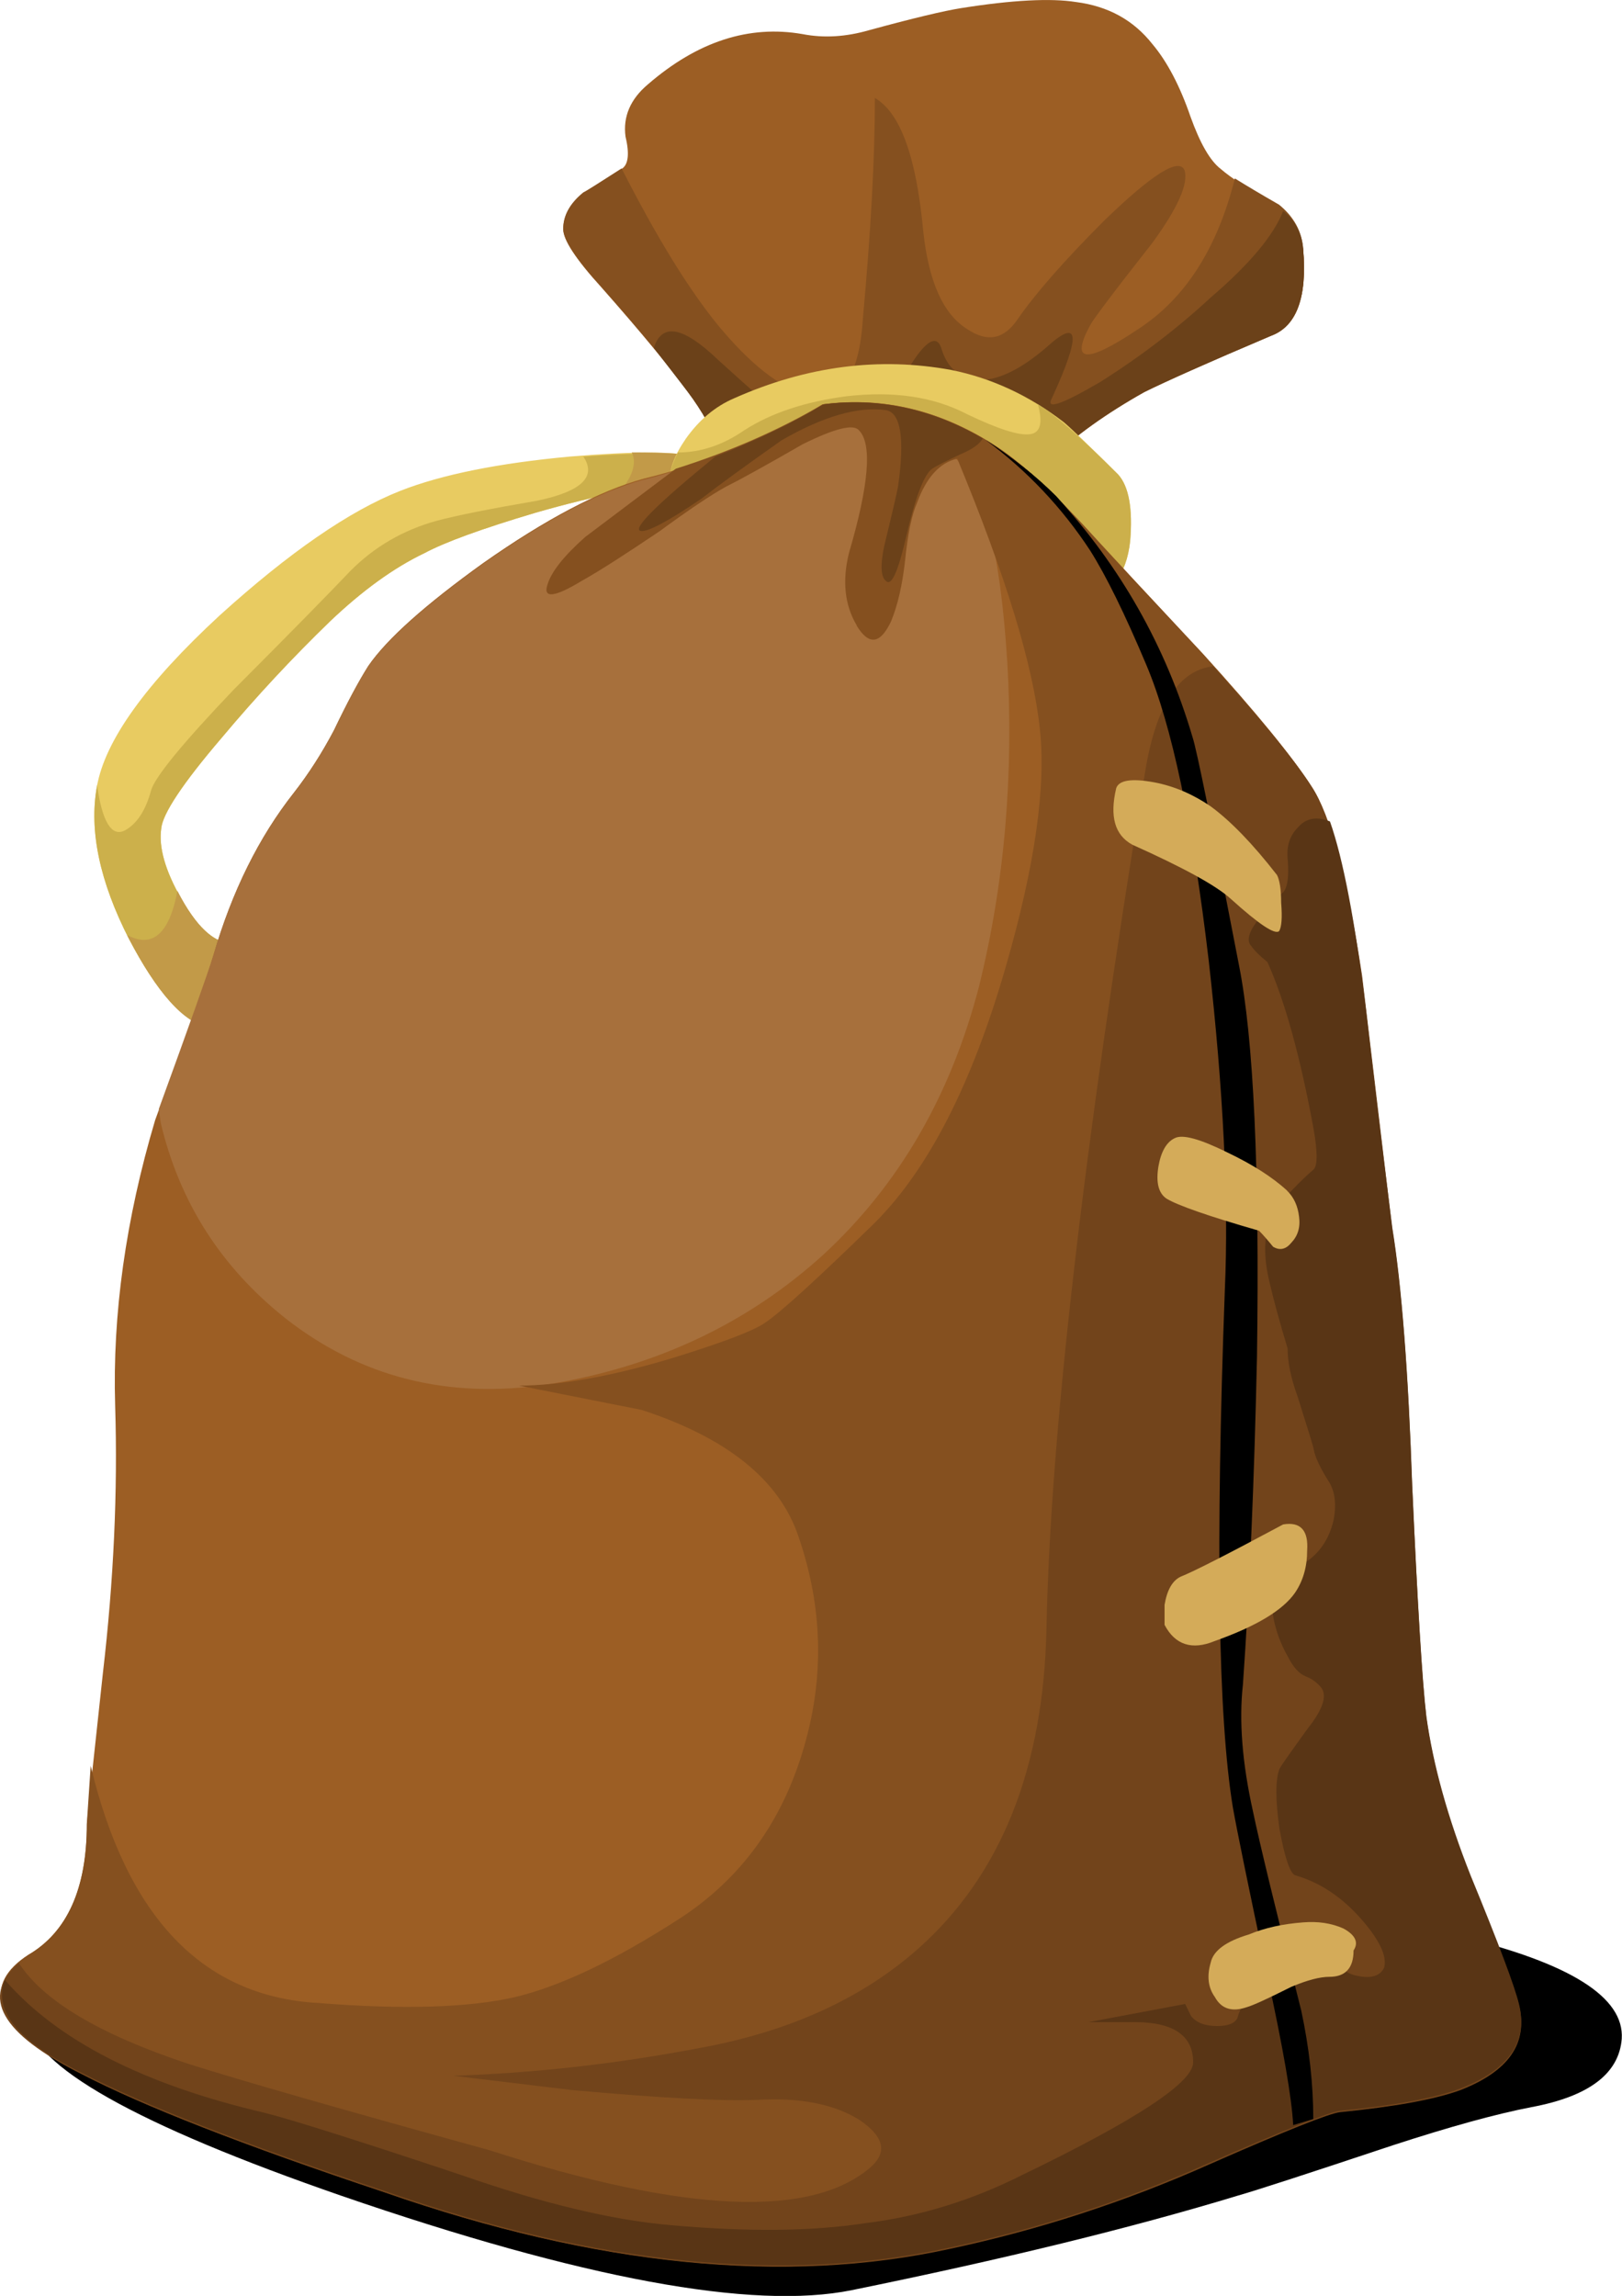
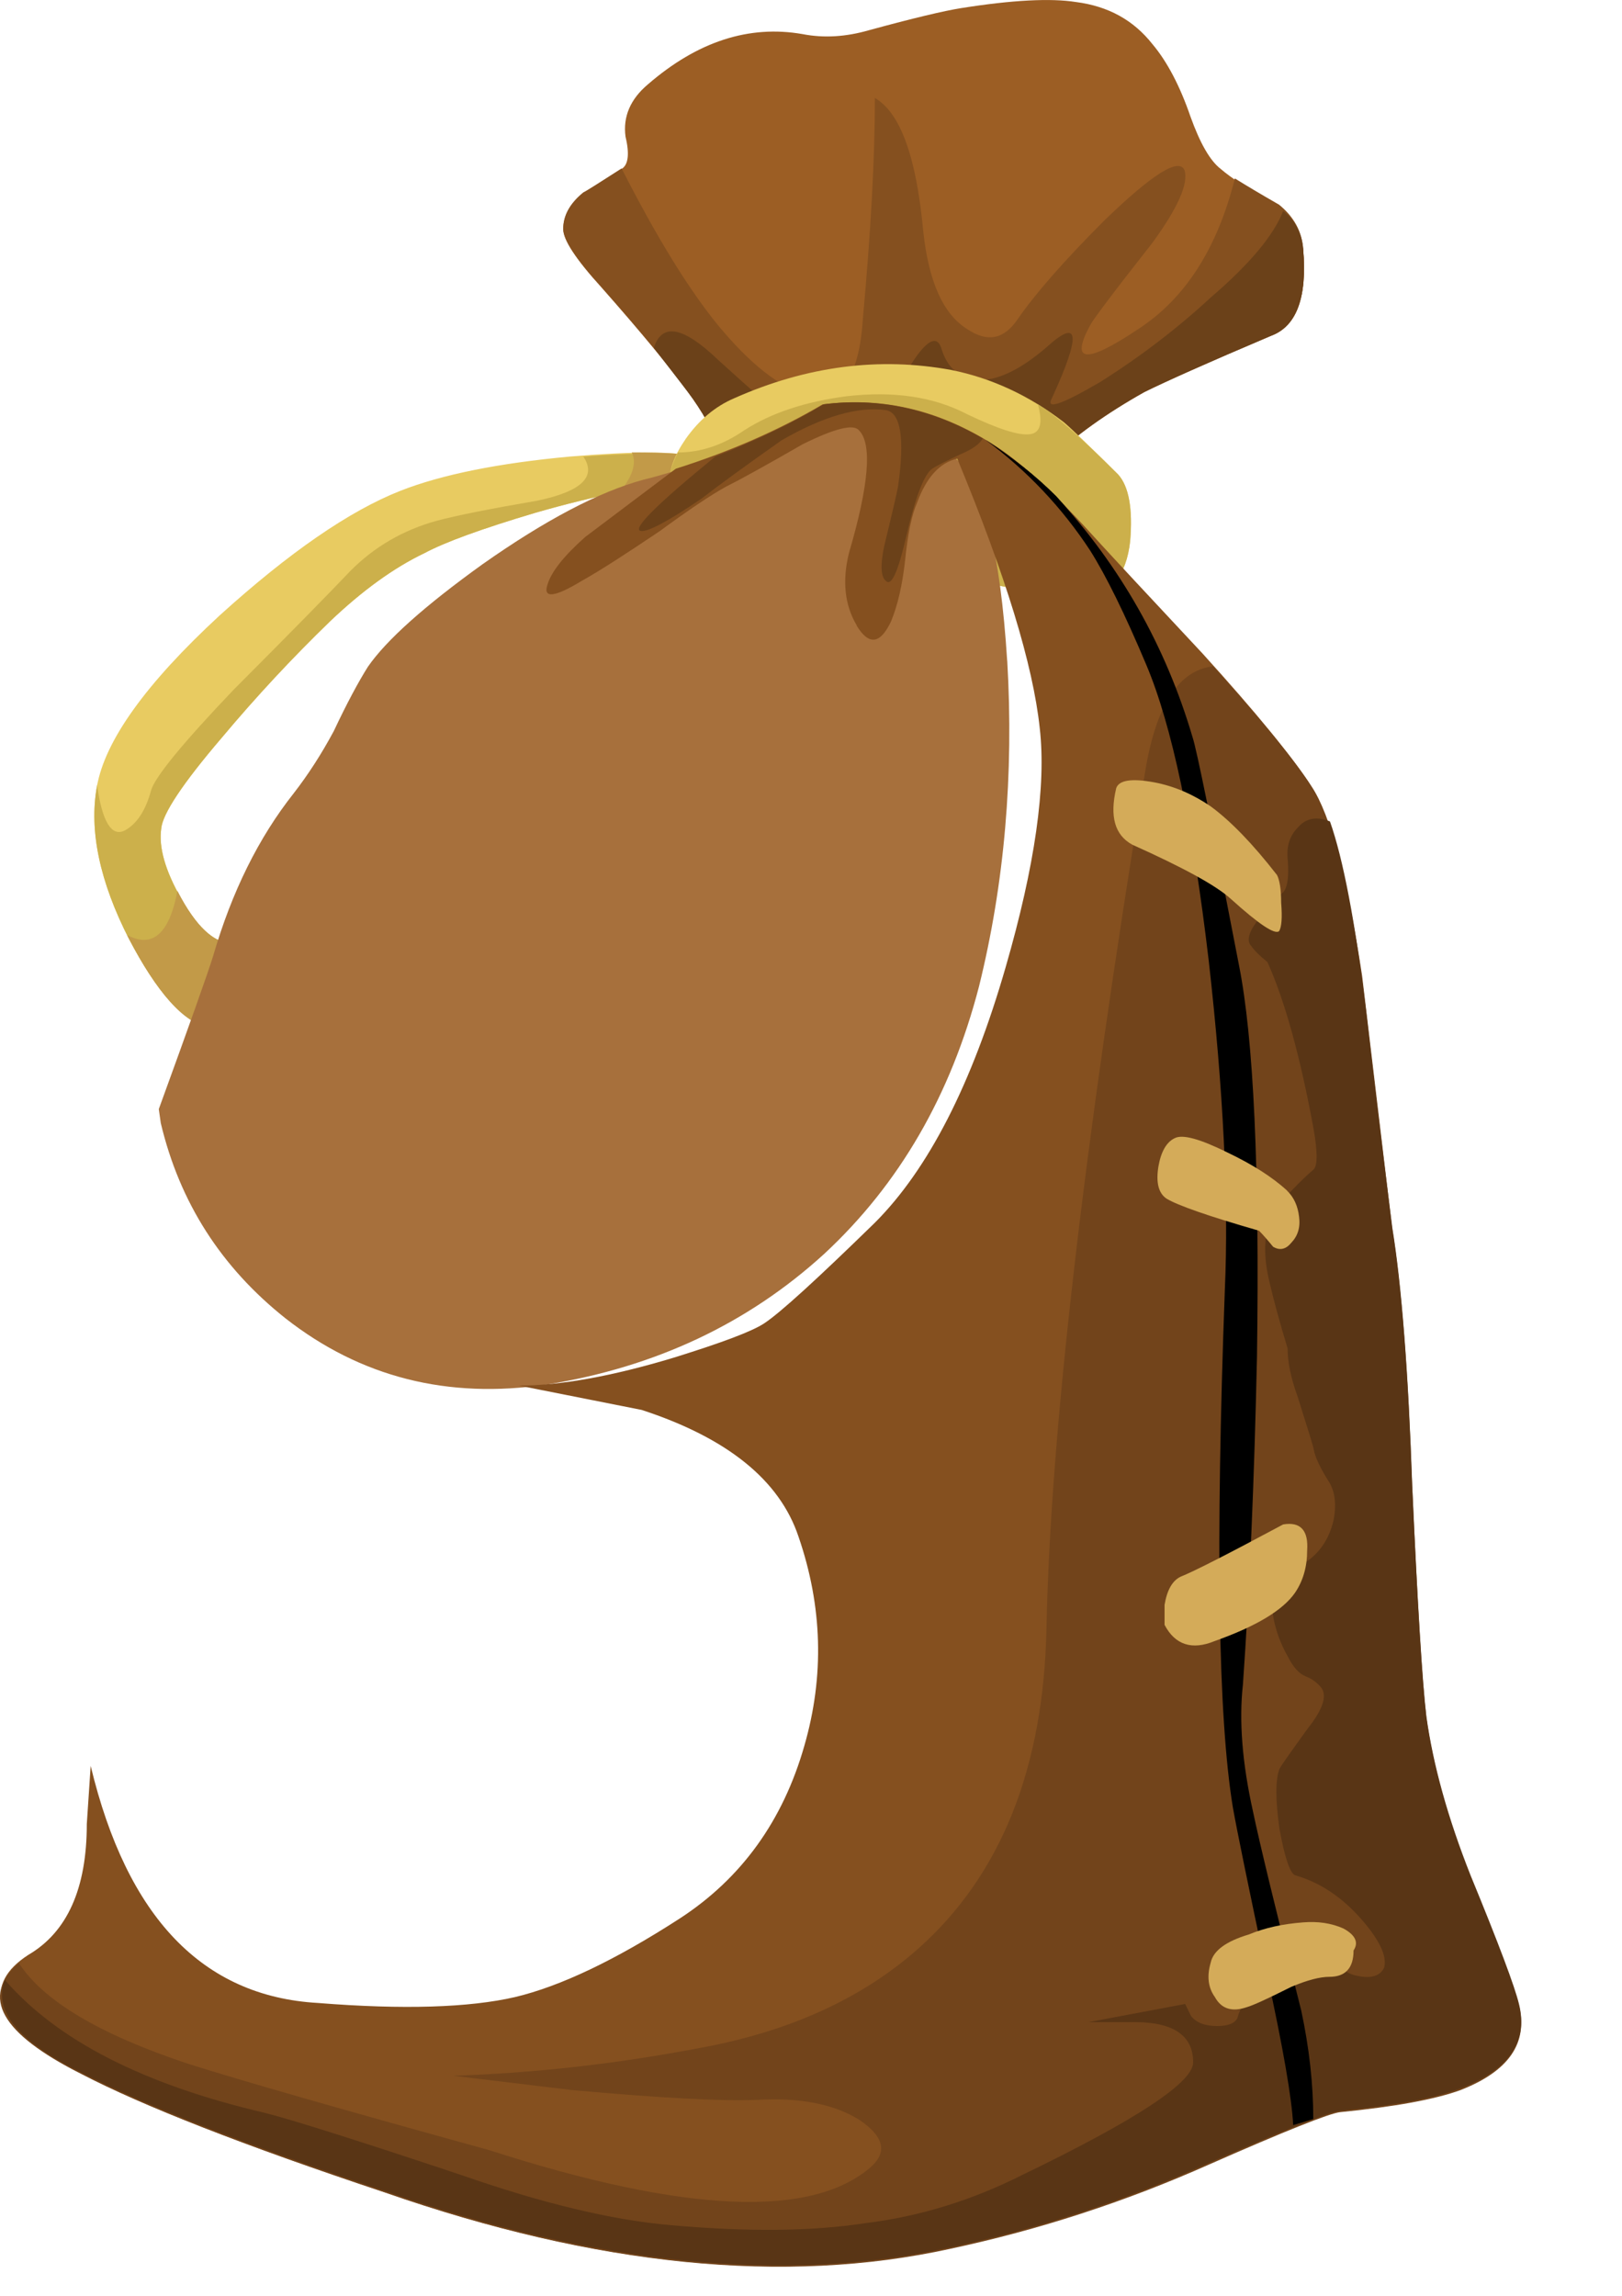
<svg xmlns="http://www.w3.org/2000/svg" xmlns:ns1="http://www.inkscape.org/namespaces/inkscape" xmlns:ns2="http://sodipodi.sourceforge.net/DTD/sodipodi-0.dtd" xmlns:xlink="http://www.w3.org/1999/xlink" id="svg2" xml:space="preserve" viewBox="0 0 32.27 45.667" version="1.1" ns1:version="1.0.2-2 (e86c870879, 2021-01-15)" ns2:docname="misc-bag-generic.svg">
  <ns2:namedview pagecolor="#ffffff" bordercolor="#666666" borderopacity="1" objecttolerance="10" gridtolerance="10" guidetolerance="10" ns1:pageopacity="0" ns1:pageshadow="2" ns1:window-width="1857" ns1:window-height="1058" id="namedview191" showgrid="false" ns1:zoom="8" ns1:cx="31.053026" ns1:cy="38.153102" ns1:window-x="1016" ns1:window-y="-8" ns1:window-maximized="1" ns1:current-layer="svg2" ns1:document-rotation="0" />
  <defs id="defs6">
    <clipPath id="clipPath18">
      <path id="path20" d="m0-0.466h26v10h-26v-10z" ns1:connector-curvature="0" />
    </clipPath>
    <mask id="mask22">
      <g id="g24">
        <g id="g26" clip-path="url(#clipPath18)">
          <path id="path28" style="fill:#000000;fill-opacity:.172" d="m0-0.466h26v10h-26v-10z" ns1:connector-curvature="0" />
        </g>
      </g>
    </mask>
    <clipPath id="clipPath34">
      <path id="path36" d="m0-0.466h26v10h-26v-10z" ns1:connector-curvature="0" />
    </clipPath>
    <clipPath id="clipPath38">
      <path id="path40" d="m0 0h26v10h-26v-10z" ns1:connector-curvature="0" />
    </clipPath>
    <clipPath id="clipPath62">
      <path id="path64" d="m8 26.534h13v9h-13v-9z" ns1:connector-curvature="0" />
    </clipPath>
    <mask id="mask66">
      <g id="g68">
        <g id="g70" clip-path="url(#clipPath62)">
          <path id="path72" style="fill:#000000;fill-opacity:.148" d="m8 26.534h13v9h-13v-9z" ns1:connector-curvature="0" />
        </g>
      </g>
    </mask>
    <clipPath id="clipPath78">
      <path id="path80" d="m8 26.534h13v9h-13v-9z" ns1:connector-curvature="0" />
    </clipPath>
    <clipPath id="clipPath82">
      <path id="path84" d="m8 27h13v9h-13v-9z" ns1:connector-curvature="0" />
    </clipPath>
    <clipPath id="clipPath106">
      <path id="path108" d="m10 26.534h11v7h-11v-7z" ns1:connector-curvature="0" />
    </clipPath>
    <mask id="mask110">
      <g id="g112">
        <g id="g114" clip-path="url(#clipPath106)">
          <path id="path116" style="fill:#000000;fill-opacity:.199" d="m10 26.534h11v7h-11v-7z" ns1:connector-curvature="0" />
        </g>
      </g>
    </mask>
    <clipPath id="clipPath122">
      <path id="path124" d="m10 26.534h11v7h-11v-7z" ns1:connector-curvature="0" />
    </clipPath>
    <clipPath id="clipPath126">
      <path id="path128" d="m10 27h11v7h-11v-7z" ns1:connector-curvature="0" />
    </clipPath>
    <clipPath id="clipPath164">
      <path id="path166" d="m2 13.534h15v17h-15v-17z" ns1:connector-curvature="0" />
    </clipPath>
    <mask id="mask168">
      <g id="g170">
        <g id="g172" clip-path="url(#clipPath164)">
          <path id="path174" style="fill:#000000;fill-opacity:.109" d="m2 13.534h15v17h-15v-17z" ns1:connector-curvature="0" />
        </g>
      </g>
    </mask>
    <clipPath id="clipPath180">
      <path id="path182" d="m2 13.534h15v17h-15v-17z" ns1:connector-curvature="0" />
    </clipPath>
    <clipPath id="clipPath184">
      <path id="path186" d="m2 14h15v17h-15v-17z" ns1:connector-curvature="0" />
    </clipPath>
    <clipPath id="clipPath208">
-       <path id="path210" d="m15 2.534h6v27h-6v-27z" ns1:connector-curvature="0" />
+       <path id="path210" d="m15 2.534v27h-6v-27z" ns1:connector-curvature="0" />
    </clipPath>
    <mask id="mask212">
      <g id="g214">
        <g id="g216" clip-path="url(#clipPath208)">
          <path id="path218" style="fill:#000000;fill-opacity:.531" d="m15 2.534h6v27h-6v-27z" ns1:connector-curvature="0" />
        </g>
      </g>
    </mask>
    <clipPath id="clipPath224">
      <path id="path226" d="m15 2.534h6v27h-6v-27z" ns1:connector-curvature="0" />
    </clipPath>
    <clipPath id="clipPath228">
      <path id="path230" d="m15 3h6v27h-6v-27z" ns1:connector-curvature="0" />
    </clipPath>
    <clipPath id="clipPath252">
      <path id="path254" d="m0-0.466h25v31h-25v-31z" ns1:connector-curvature="0" />
    </clipPath>
    <mask id="mask256">
      <g id="g258">
        <g id="g260" clip-path="url(#clipPath252)">
          <path id="path262" style="fill:#000000;fill-opacity:.148" d="m0-0.466h25v31h-25v-31z" ns1:connector-curvature="0" />
        </g>
      </g>
    </mask>
    <clipPath id="clipPath268">
      <path id="path270" d="m0-0.466h25v31h-25v-31z" ns1:connector-curvature="0" />
    </clipPath>
    <clipPath id="clipPath272">
      <path id="path274" d="m0 0h25v31h-25v-31z" ns1:connector-curvature="0" />
    </clipPath>
    <clipPath id="clipPath296">
      <path id="path298" d="m10 26.534h6v4h-6v-4z" ns1:connector-curvature="0" />
    </clipPath>
    <mask id="mask300">
      <g id="g302">
        <g id="g304" clip-path="url(#clipPath296)">
          <path id="path306" style="fill:#000000;fill-opacity:.34" d="m10 26.534h6v4h-6v-4z" ns1:connector-curvature="0" />
        </g>
      </g>
    </mask>
    <clipPath id="clipPath312">
      <path id="path314" d="m10 26.534h6v4h-6v-4z" ns1:connector-curvature="0" />
    </clipPath>
    <clipPath id="clipPath316">
      <path id="path318" d="m10 27h6v4h-6v-4z" ns1:connector-curvature="0" />
    </clipPath>
    <clipPath id="clipPath340">
-       <path id="path342" d="m0-0.466h25v27h-25v-27z" ns1:connector-curvature="0" />
-     </clipPath>
+       </clipPath>
    <mask id="mask344">
      <g id="g346">
        <g id="g348" clip-path="url(#clipPath340)">
          <path id="path350" style="fill:#000000;fill-opacity:.148" d="m0-0.466h25v27h-25v-27z" ns1:connector-curvature="0" />
        </g>
      </g>
    </mask>
    <clipPath id="clipPath356">
      <path id="path358" d="m0-0.466h25v27h-25v-27z" ns1:connector-curvature="0" />
    </clipPath>
    <clipPath id="clipPath360">
      <path id="path362" d="m0 0h25v27h-25v-27z" ns1:connector-curvature="0" />
    </clipPath>
    <clipPath id="clipPath384">
      <path id="path386" d="m0-0.466h25v24h-25v-24z" ns1:connector-curvature="0" />
    </clipPath>
    <mask id="mask388">
      <g id="g390">
        <g id="g392" clip-path="url(#clipPath384)">
          <path id="path394" style="fill:#000000;fill-opacity:.219" d="m0-0.466h25v24h-25v-24z" ns1:connector-curvature="0" />
        </g>
      </g>
    </mask>
    <clipPath id="clipPath400">
      <path id="path402" d="m0-0.466h25v24h-25v-24z" ns1:connector-curvature="0" />
    </clipPath>
    <clipPath id="clipPath404">
      <path id="path406" d="m0 0h25v24h-25v-24z" ns1:connector-curvature="0" />
    </clipPath>
    <pattern id="SVGID_1_" xlink:href="#Unnamed" patternTransform="matrix(0.713,0,0,0.713,-2324.081,-2196.257)">
		</pattern>
    <pattern id="SVGID_2_" xlink:href="#Unnamed_1" patternTransform="matrix(0.8,0,0,0.8,-1698.804,-1548.03)">
		</pattern>
    <clipPath id="clipPath18-2">
      <path id="path20-9" d="m0-0.466h26v10h-26v-10z" ns1:connector-curvature="0" />
    </clipPath>
    <mask id="mask22-9">
      <g id="g24-9">
        <g id="g26-3" clip-path="url(#clipPath18-2)">
          <path id="path28-9" style="fill:#000000;fill-opacity:.172" d="m0-0.466h26v10h-26v-10z" ns1:connector-curvature="0" />
        </g>
      </g>
    </mask>
    <clipPath id="clipPath34-7">
      <path id="path36-8" d="m0-0.466h26v10h-26v-10z" ns1:connector-curvature="0" />
    </clipPath>
    <clipPath id="clipPath38-8">
      <path id="path40-3" d="m0 0h26v10h-26v-10z" ns1:connector-curvature="0" />
    </clipPath>
    <clipPath id="clipPath62-1">
      <path id="path64-1" d="m8 26.534h13v9h-13v-9z" ns1:connector-curvature="0" />
    </clipPath>
    <mask id="mask66-1">
      <g id="g68-7">
        <g id="g70-8" clip-path="url(#clipPath62-1)">
          <path id="path72-6" style="fill:#000000;fill-opacity:.148" d="m8 26.534h13v9h-13v-9z" ns1:connector-curvature="0" />
        </g>
      </g>
    </mask>
    <clipPath id="clipPath78-4">
      <path id="path80-7" d="m8 26.534h13v9h-13v-9z" ns1:connector-curvature="0" />
    </clipPath>
    <clipPath id="clipPath82-4">
      <path id="path84-6" d="m8 27h13v9h-13v-9z" ns1:connector-curvature="0" />
    </clipPath>
    <clipPath id="clipPath106-8">
      <path id="path108-7" d="m10 26.534h11v7h-11v-7z" ns1:connector-curvature="0" />
    </clipPath>
    <mask id="mask110-4">
      <g id="g112-2">
        <g id="g114-2" clip-path="url(#clipPath106-8)">
          <path id="path116-9" style="fill:#000000;fill-opacity:.199" d="m10 26.534h11v7h-11v-7z" ns1:connector-curvature="0" />
        </g>
      </g>
    </mask>
    <clipPath id="clipPath122-6">
      <path id="path124-1" d="m10 26.534h11v7h-11v-7z" ns1:connector-curvature="0" />
    </clipPath>
    <clipPath id="clipPath126-0">
      <path id="path128-5" d="m10 27h11v7h-11v-7z" ns1:connector-curvature="0" />
    </clipPath>
    <clipPath id="clipPath164-5">
      <path id="path166-7" d="m2 13.534h15v17h-15v-17z" ns1:connector-curvature="0" />
    </clipPath>
    <mask id="mask168-4">
      <g id="g170-1">
        <g id="g172-9" clip-path="url(#clipPath164-5)">
          <path id="path174-7" style="fill:#000000;fill-opacity:.109" d="m2 13.534h15v17h-15v-17z" ns1:connector-curvature="0" />
        </g>
      </g>
    </mask>
    <clipPath id="clipPath180-8">
      <path id="path182-1" d="m2 13.534h15v17h-15v-17z" ns1:connector-curvature="0" />
    </clipPath>
    <clipPath id="clipPath184-7">
      <path id="path186-7" d="m2 14h15v17h-15v-17z" ns1:connector-curvature="0" />
    </clipPath>
    <clipPath id="clipPath208-7">
      <path id="path210-2" d="m15 2.534h6v27h-6v-27z" ns1:connector-curvature="0" />
    </clipPath>
    <mask id="mask212-7">
      <g id="g214-4">
        <g id="g216-9" clip-path="url(#clipPath208-7)">
          <path id="path218-2" style="fill:#000000;fill-opacity:.531" d="m15 2.534h6v27h-6v-27z" ns1:connector-curvature="0" />
        </g>
      </g>
    </mask>
    <clipPath id="clipPath224-2">
      <path id="path226-2" d="m15 2.534h6v27h-6v-27z" ns1:connector-curvature="0" />
    </clipPath>
    <clipPath id="clipPath228-2">
      <path id="path230-4" d="m15 3h6v27h-6v-27z" ns1:connector-curvature="0" />
    </clipPath>
    <clipPath id="clipPath252-5">
      <path id="path254-4" d="m0-0.466h25v31h-25v-31z" ns1:connector-curvature="0" />
    </clipPath>
    <mask id="mask256-6">
      <g id="g258-5">
        <g id="g260-3" clip-path="url(#clipPath252-5)">
          <path id="path262-5" style="fill:#000000;fill-opacity:.148" d="m0-0.466h25v31h-25v-31z" ns1:connector-curvature="0" />
        </g>
      </g>
    </mask>
    <clipPath id="clipPath268-4">
      <path id="path270-9" d="m0-0.466h25v31h-25v-31z" ns1:connector-curvature="0" />
    </clipPath>
    <clipPath id="clipPath272-8">
      <path id="path274-3" d="m0 0h25v31h-25v-31z" ns1:connector-curvature="0" />
    </clipPath>
    <clipPath id="clipPath296-1">
      <path id="path298-0" d="m10 26.534h6v4h-6v-4z" ns1:connector-curvature="0" />
    </clipPath>
    <mask id="mask300-6">
      <g id="g302-7">
        <g id="g304-1" clip-path="url(#clipPath296-1)">
          <path id="path306-0" style="fill:#000000;fill-opacity:.34" d="m10 26.534h6v4h-6v-4z" ns1:connector-curvature="0" />
        </g>
      </g>
    </mask>
    <clipPath id="clipPath312-6">
      <path id="path314-8" d="m10 26.534h6v4h-6v-4z" ns1:connector-curvature="0" />
    </clipPath>
    <clipPath id="clipPath316-9">
      <path id="path318-0" d="m10 27h6v4h-6v-4z" ns1:connector-curvature="0" />
    </clipPath>
    <clipPath id="clipPath340-7">
      <path id="path342-7" d="m0-0.466h25v27h-25v-27z" ns1:connector-curvature="0" />
    </clipPath>
    <mask id="mask344-6">
      <g id="g346-2">
        <g id="g348-8" clip-path="url(#clipPath340-7)">
          <path id="path350-9" style="fill:#000000;fill-opacity:.148" d="m0-0.466h25v27h-25v-27z" ns1:connector-curvature="0" />
        </g>
      </g>
    </mask>
    <clipPath id="clipPath356-8">
      <path id="path358-9" d="m0-0.466h25v27h-25v-27z" ns1:connector-curvature="0" />
    </clipPath>
    <clipPath id="clipPath360-3">
      <path id="path362-6" d="m0 0h25v27h-25v-27z" ns1:connector-curvature="0" />
    </clipPath>
    <clipPath id="clipPath384-7">
      <path id="path386-1" d="m0-0.466h25v24h-25v-24z" ns1:connector-curvature="0" />
    </clipPath>
    <mask id="mask388-8">
      <g id="g390-0">
        <g id="g392-9" clip-path="url(#clipPath384-7)">
          <path id="path394-0" style="fill:#000000;fill-opacity:.219" d="m0-0.466h25v24h-25v-24z" ns1:connector-curvature="0" />
        </g>
      </g>
    </mask>
    <clipPath id="clipPath400-0">
      <path id="path402-1" d="m0-0.466h25v24h-25v-24z" ns1:connector-curvature="0" />
    </clipPath>
    <clipPath id="clipPath404-0">
      <path id="path406-0" d="m0 0h25v24h-25v-24z" ns1:connector-curvature="0" />
    </clipPath>
    <pattern id="SVGID_1_-0" xlink:href="#Unnamed" patternTransform="matrix(0.713,0,0,0.713,-2364.165,-2211.71)">
		</pattern>
    <pattern id="SVGID_2_-6" xlink:href="#Unnamed_1" patternTransform="matrix(0.713,0,0,0.713,-2364.165,-2211.71)">
		</pattern>
  </defs>
  <use xlink:href="#flash0.ai_x5F_4_x2F_Layer_20_x2F__x3C_Path_x3E__x5F_4" width="39.659" height="13.637" x="0.044" y="-13.646" transform="matrix(0.8,0,0,-0.8,29.048,20.523)" style="display:inline;overflow:visible;opacity:0.172;enable-background:new" id="use60" />
  <path id="path146" style="fill:#9c5e24;fill-rule:evenodd;stroke-width:1.25;fill-opacity:1" d="m 22.769,7.798 c -1.519,0.854 -2.495,1.786 -2.92,2.803 -0.425,1.015 -1.455,1.401 -3.081,1.157 -0.825,-0.102 -1.611,-0.318 -2.359,-0.64 C 14.516,10.878 14.57,10.547 14.57,10.122 14.541,9.321 14.248,8.544 13.686,7.798 13.34,7.319 12.769,6.626 11.967,5.718 11.46,5.161 11.206,4.776 11.206,4.561 c 0,-0.269 0.136,-0.509 0.4,-0.723 0.054,-0.025 0.307,-0.186 0.762,-0.479 0.131,-0.079 0.16,-0.294 0.077,-0.64 -0.054,-0.4 0.098,-0.748 0.444,-1.04 0.988,-0.855 2.013,-1.186 3.076,-1.001 0.43,0.084 0.87,0.054 1.324,-0.077 0.879,-0.24 1.494,-0.386 1.836,-0.44 1.015,-0.161 1.778,-0.2 2.28,-0.121 0.645,0.083 1.147,0.361 1.524,0.839 0.292,0.347 0.546,0.83 0.756,1.441 0.191,0.532 0.391,0.879 0.601,1.04 0.215,0.185 0.546,0.4 1,0.64 0.376,0.239 0.586,0.561 0.64,0.961 0.084,0.958 -0.131,1.534 -0.64,1.719 -1.254,0.532 -2.094,0.909 -2.519,1.119 z" ns1:connector-curvature="0" />
  <path id="path100" style="fill:#85501f;fill-rule:evenodd;stroke-width:1.25;fill-opacity:1" d="m 25.927,4.951 c 0.084,0.958 -0.131,1.534 -0.64,1.719 -1.254,0.532 -2.094,0.907 -2.519,1.117 -1.519,0.855 -2.495,1.788 -2.92,2.804 -0.425,1.01 -1.455,1.401 -3.081,1.156 -0.825,-0.102 -1.611,-0.316 -2.359,-0.639 0.107,-0.24 0.161,-0.571 0.161,-0.996 -0.029,-0.801 -0.323,-1.577 -0.884,-2.325 -0.346,-0.477 -0.917,-1.171 -1.719,-2.08 -0.507,-0.556 -0.761,-0.943 -0.761,-1.156 0,-0.269 0.136,-0.509 0.4,-0.724 0.054,-0.024 0.307,-0.185 0.762,-0.477 0.693,1.363 1.333,2.402 1.919,3.12 0.639,0.771 1.215,1.225 1.724,1.363 0.693,0.21 1.079,-0.284 1.156,-1.485 0.161,-1.758 0.24,-3.223 0.24,-4.399 0.507,0.292 0.825,1.176 0.961,2.641 0.107,1.015 0.401,1.665 0.879,1.958 0.401,0.269 0.733,0.2 1.001,-0.2 0.347,-0.502 0.919,-1.157 1.719,-1.958 0.963,-0.932 1.495,-1.265 1.601,-1.001 0.079,0.269 -0.136,0.748 -0.639,1.44 -0.776,0.986 -1.186,1.534 -1.24,1.641 -0.401,0.746 -0.084,0.771 0.956,0.077 0.938,-0.61 1.577,-1.611 1.924,-2.998 0.21,0.131 0.504,0.307 0.879,0.522 0.294,0.239 0.455,0.532 0.479,0.879 z" ns1:connector-curvature="0" />
  <path id="path144" style="fill:#6b4119;fill-rule:evenodd;stroke-width:1.25;fill-opacity:1" d="m 25.927,4.961 c 0.079,0.956 -0.131,1.532 -0.64,1.719 -1.254,0.532 -2.094,0.907 -2.519,1.117 -1.524,0.855 -2.495,1.788 -2.92,2.803 -0.43,1.011 -1.455,1.403 -3.081,1.157 -0.825,-0.102 -1.616,-0.318 -2.359,-0.639 0.102,-0.24 0.156,-0.571 0.156,-0.996 -0.024,-0.801 -0.318,-1.577 -0.879,-2.325 L 13.008,6.919 c 0.161,-0.507 0.586,-0.425 1.28,0.24 1.201,1.094 2.158,1.894 2.88,2.401 0.24,-0.83 0.517,-1.532 0.84,-2.119 0.371,-0.64 0.615,-0.815 0.718,-0.522 0.107,0.376 0.338,0.586 0.684,0.64 0.401,0.029 0.865,-0.186 1.397,-0.64 0.669,-0.61 0.708,-0.279 0.121,1.001 -0.131,0.239 0.186,0.131 0.963,-0.323 0.795,-0.502 1.532,-1.064 2.197,-1.68 0.776,-0.664 1.254,-1.24 1.44,-1.719 0.239,0.186 0.376,0.44 0.4,0.762 z" ns1:connector-curvature="0" />
  <path id="path148" style="fill:#e8cb61;fill-rule:evenodd;stroke-width:1.25" d="m 13.809,9.082 c 0.215,0.049 0.318,0.131 0.318,0.239 0.029,0.079 0.014,0.147 -0.039,0.2 -1.094,0.104 -2.241,0.333 -3.438,0.679 -1.07,0.318 -1.802,0.586 -2.203,0.801 -0.61,0.292 -1.24,0.748 -1.88,1.357 C 5.82,13.081 5.103,13.852 4.409,14.677 3.632,15.586 3.237,16.187 3.208,16.48 c -0.054,0.371 0.079,0.84 0.401,1.401 0.346,0.61 0.693,0.904 1.04,0.879 0.507,-0.024 3.027,-1.309 7.559,-3.837 -0.24,0.502 -0.504,0.948 -0.801,1.317 C 11.168,16.587 10.02,17.387 7.969,18.637 5.864,19.922 4.595,20.517 4.17,20.439 3.663,20.332 3.13,19.746 2.569,18.682 1.982,17.535 1.768,16.518 1.929,15.639 2.09,14.731 2.9,13.598 4.37,12.241 c 1.386,-1.255 2.583,-2.08 3.599,-2.48 0.825,-0.323 1.944,-0.547 3.359,-0.679 1.28,-0.107 2.105,-0.107 2.481,0 z" ns1:connector-curvature="0" />
  <path id="path150" style="fill:#ccb04b;fill-rule:evenodd;stroke-width:1.25" d="m 11.606,9.082 c 1.147,-0.083 1.88,-0.083 2.203,0 0.21,0.049 0.318,0.131 0.318,0.239 0.029,0.079 0.014,0.147 -0.039,0.2 -1.094,0.104 -2.241,0.333 -3.438,0.679 -1.07,0.318 -1.802,0.586 -2.203,0.801 -0.615,0.292 -1.24,0.748 -1.88,1.357 C 5.82,13.081 5.098,13.852 4.409,14.677 3.632,15.586 3.232,16.187 3.208,16.48 c -0.054,0.371 0.079,0.84 0.401,1.401 0.346,0.61 0.693,0.904 1.04,0.879 0.507,-0.024 3.027,-1.309 7.559,-3.837 -0.24,0.502 -0.509,0.948 -0.801,1.317 C 11.168,16.587 10.02,17.387 7.969,18.637 5.86,19.922 4.595,20.517 4.165,20.439 3.663,20.332 3.125,19.746 2.569,18.682 1.982,17.535 1.768,16.518 1.929,15.639 v -0.039 c 0.102,0.746 0.292,1.055 0.556,0.917 0.24,-0.131 0.415,-0.4 0.522,-0.8 0.079,-0.264 0.625,-0.934 1.641,-1.998 1.171,-1.173 1.942,-1.962 2.319,-2.359 0.479,-0.484 1.05,-0.815 1.719,-1.001 0.401,-0.107 1.065,-0.239 2.002,-0.4 C 11.568,9.776 11.875,9.482 11.606,9.082 Z" ns1:connector-curvature="0" />
  <path id="path152" style="fill:#c29a48;fill-rule:evenodd;stroke-width:1.25" d="M 11.406,16.239 C 11.168,16.587 10.02,17.387 7.969,18.637 5.864,19.922 4.595,20.517 4.17,20.439 3.663,20.361 3.115,19.746 2.529,18.598 3.033,18.867 3.369,18.575 3.53,17.72 c 0.371,0.723 0.748,1.065 1.119,1.04 0.507,-0.024 3.027,-1.309 7.559,-3.837 -0.24,0.502 -0.509,0.948 -0.801,1.317 z" ns1:connector-curvature="0" />
  <path id="path154" style="fill:#c29a48;fill-rule:evenodd;stroke-width:1.25" d="m 13.809,9.082 c 0.215,0.049 0.318,0.131 0.318,0.239 0.029,0.079 0.014,0.147 -0.039,0.2 L 12.29,9.838 c 0.292,-0.346 0.386,-0.625 0.279,-0.839 0.693,0 1.104,0.029 1.24,0.083 z" ns1:connector-curvature="0" />
  <path id="path156" style="fill:#e8cb61;fill-rule:evenodd;stroke-width:1.25" d="M 17.006,10.962 C 14.58,10.322 13.355,9.868 13.33,9.6 13.301,9.361 13.409,9.067 13.648,8.721 13.916,8.345 14.234,8.081 14.61,7.92 c 1.44,-0.639 2.88,-0.825 4.316,-0.561 0.8,0.161 1.548,0.507 2.241,1.04 0.16,0.136 0.522,0.484 1.079,1.04 0.215,0.239 0.292,0.684 0.239,1.324 -0.077,0.693 -0.385,1.05 -0.917,1.079 -0.64,0.054 -2.159,-0.239 -4.561,-0.879 z" ns1:connector-curvature="0" />
  <path id="path158" style="fill:#ccb04b;fill-rule:evenodd;stroke-width:1.25" d="m 20.65,8.042 c 0.346,0.21 0.879,0.679 1.596,1.396 0.215,0.239 0.292,0.684 0.239,1.324 -0.077,0.693 -0.385,1.05 -0.917,1.079 C 20.927,11.895 19.409,11.602 17.006,10.962 14.58,10.322 13.355,9.868 13.325,9.6 c -0.024,-0.131 0.03,-0.333 0.161,-0.6 0.454,0 0.894,-0.147 1.319,-0.44 0.536,-0.346 1.215,-0.571 2.041,-0.679 0.938,-0.107 1.732,0.01 2.401,0.361 0.611,0.292 1.026,0.425 1.241,0.395 0.21,-0.024 0.264,-0.224 0.161,-0.595 z" ns1:connector-curvature="0" />
-   <path id="path424" style="fill:#9c5e24;fill-rule:evenodd;stroke-width:1.25;fill-opacity:1" d="m 27.09,19.399 c 0.131,1.094 0.333,2.774 0.595,5.039 0.191,1.147 0.323,2.856 0.401,5.122 0.107,2.373 0.2,3.906 0.282,4.599 0.133,0.963 0.425,2.013 0.879,3.16 0.562,1.363 0.88,2.211 0.963,2.559 0.185,0.746 -0.2,1.309 -1.163,1.679 -0.507,0.191 -1.309,0.338 -2.402,0.445 -0.21,0.024 -1.079,0.371 -2.598,1.04 -1.679,0.748 -3.397,1.304 -5.161,1.68 C 15.605,45.44 11.86,45.068 7.646,43.598 4.849,42.666 2.833,41.88 1.606,41.239 0.703,40.786 0.181,40.332 0.049,39.878 -0.059,39.507 0.113,39.175 0.566,38.882 c 0.776,-0.455 1.163,-1.324 1.163,-2.603 0,-0.054 0.107,-1.055 0.318,-2.999 0.215,-1.84 0.297,-3.612 0.244,-5.322 C 2.236,26.147 2.5,24.253 3.086,22.281 3.755,20.468 4.14,19.375 4.247,19 4.619,17.72 5.156,16.641 5.85,15.762 6.143,15.386 6.406,14.976 6.645,14.521 6.914,13.96 7.144,13.534 7.329,13.242 7.7,12.704 8.463,12.026 9.61,11.201 c 1.25,-0.879 2.319,-1.44 3.197,-1.68 1.309,-0.321 2.495,-0.815 3.56,-1.479 1.225,-0.161 2.402,0.131 3.52,0.879 0.507,0.346 1.163,0.958 1.959,1.841 0.268,0.292 0.961,1.04 2.08,2.236 1.069,1.176 1.786,2.055 2.163,2.641 0.371,0.561 0.704,1.811 1.001,3.76 z" ns1:connector-curvature="0" />
  <path id="path202" style="fill:#a7703c;fill-rule:evenodd;stroke-width:1.25;fill-opacity:1" d="m 20.039,13.14 c 0.133,2.265 -0.054,4.429 -0.561,6.479 -0.561,2.164 -1.587,3.936 -3.081,5.322 -1.519,1.386 -3.359,2.251 -5.518,2.598 -1.972,0.294 -3.706,-0.146 -5.2,-1.317 -1.279,-1.016 -2.105,-2.305 -2.48,-3.882 l -0.04,-0.279 c 0.611,-1.679 0.973,-2.695 1.08,-3.041 0.371,-1.28 0.907,-2.359 1.601,-3.237 0.292,-0.376 0.556,-0.786 0.8,-1.24 0.264,-0.561 0.494,-0.986 0.679,-1.28 0.371,-0.536 1.134,-1.215 2.281,-2.04 1.25,-0.88 2.319,-1.441 3.197,-1.68 0.879,-0.215 1.91,-0.615 3.081,-1.201 1.494,-0.079 2.549,0.185 3.159,0.8 0.532,0.509 0.865,1.841 1.001,4 z" ns1:connector-curvature="0" />
  <path id="path246" style="fill:#000000;fill-rule:evenodd;stroke-width:1.25" d="m 24.649,19.19 c 0.292,1.464 0.415,4.066 0.361,7.803 -0.054,2.451 -0.146,4.624 -0.284,6.519 -0.077,0.718 -0.01,1.558 0.2,2.519 0.138,0.64 0.455,1.959 0.963,3.96 0.161,0.748 0.239,1.465 0.239,2.159 l -0.4,0.121 c -0.025,-0.531 -0.2,-1.532 -0.517,-3.002 -0.376,-1.758 -0.6,-2.866 -0.684,-3.315 -0.292,-1.788 -0.346,-5.215 -0.156,-10.284 0.079,-1.788 -0.029,-3.975 -0.323,-6.558 -0.318,-2.72 -0.733,-4.683 -1.24,-5.879 -0.425,-1.016 -0.801,-1.778 -1.117,-2.28 -0.562,-0.855 -1.255,-1.587 -2.08,-2.203 0.531,0.346 1,0.718 1.401,1.119 1.279,1.386 2.183,2.987 2.719,4.799 0.079,0.245 0.386,1.749 0.919,4.522 z" ns1:connector-curvature="0" />
  <path id="path290" style="fill:#85501f;fill-rule:evenodd;stroke-width:1.25;fill-opacity:1" d="m 17.046,12.441 c -0.24,-0.4 -0.294,-0.884 -0.156,-1.44 0.4,-1.363 0.464,-2.174 0.2,-2.441 -0.107,-0.133 -0.484,-0.04 -1.124,0.278 -0.746,0.43 -1.254,0.709 -1.518,0.84 -0.294,0.161 -0.733,0.454 -1.319,0.884 -0.669,0.45 -1.186,0.786 -1.562,0.996 -0.532,0.323 -0.761,0.346 -0.679,0.083 0.077,-0.268 0.333,-0.585 0.756,-0.961 l 1.802,-1.357 c 1.094,-0.346 2.065,-0.776 2.92,-1.279 1.225,-0.161 2.402,0.131 3.52,0.879 0.507,0.346 1.163,0.956 1.959,1.84 0.268,0.294 0.961,1.04 2.08,2.236 1.069,1.177 1.786,2.056 2.163,2.643 0.371,0.561 0.704,1.811 1.001,3.76 0.131,1.094 0.333,2.772 0.595,5.039 0.191,1.147 0.323,2.856 0.401,5.121 0.107,2.374 0.2,3.906 0.282,4.6 0.133,0.963 0.425,2.013 0.879,3.159 0.562,1.363 0.88,2.212 0.963,2.559 0.185,0.748 -0.2,1.309 -1.163,1.68 -0.507,0.19 -1.309,0.338 -2.402,0.445 -0.21,0.024 -1.079,0.37 -2.598,1.04 -1.679,0.746 -3.397,1.304 -5.161,1.679 -3.281,0.719 -7.026,0.347 -11.24,-1.123 -2.797,-0.932 -4.814,-1.719 -6.04,-2.359 -0.904,-0.454 -1.425,-0.907 -1.558,-1.363 -0.107,-0.371 0.064,-0.703 0.517,-0.996 0.776,-0.454 1.163,-1.323 1.163,-2.603 l 0.077,-1.156 c 0.723,3.013 2.228,4.585 4.521,4.716 1.705,0.136 3.014,0.092 3.921,-0.117 0.904,-0.215 1.998,-0.736 3.276,-1.562 1.231,-0.8 2.056,-1.948 2.481,-3.438 0.4,-1.386 0.361,-2.772 -0.117,-4.16 -0.376,-1.123 -1.416,-1.962 -3.12,-2.519 l -2.441,-0.484 c 0.825,0 1.855,-0.186 3.081,-0.556 0.961,-0.299 1.558,-0.522 1.801,-0.684 0.318,-0.21 1.05,-0.879 2.197,-1.998 1.069,-1.069 1.934,-2.764 2.603,-5.082 0.586,-2.026 0.81,-3.614 0.679,-4.756 -0.133,-1.255 -0.679,-3.042 -1.641,-5.361 -0.346,0.077 -0.615,0.371 -0.8,0.879 -0.107,0.239 -0.186,0.625 -0.24,1.163 -0.054,0.477 -0.146,0.879 -0.278,1.196 -0.215,0.454 -0.44,0.482 -0.684,0.083 z" ns1:connector-curvature="0" />
  <path id="path334" style="fill:#6b4119;fill-rule:evenodd;stroke-width:1.25;fill-opacity:1" d="m 19.551,8.721 c -0.054,0.106 -0.201,0.214 -0.445,0.316 -0.292,0.138 -0.479,0.23 -0.556,0.284 -0.161,0.107 -0.338,0.556 -0.522,1.357 -0.161,0.694 -0.292,0.986 -0.4,0.879 -0.102,-0.077 -0.117,-0.302 -0.04,-0.679 0.161,-0.664 0.254,-1.064 0.279,-1.201 0.136,-0.956 0.054,-1.465 -0.239,-1.519 -0.557,-0.077 -1.25,0.122 -2.08,0.601 -0.719,0.507 -1.25,0.894 -1.597,1.163 -0.669,0.454 -1.069,0.664 -1.201,0.639 -0.185,-0.029 0.307,-0.522 1.48,-1.479 0.825,-0.323 1.548,-0.67 2.158,-1.04 1.094,-0.138 2.149,0.092 3.165,0.679 z" ns1:connector-curvature="0" />
  <path id="path378" style="fill:#72441b;fill-rule:evenodd;stroke-width:1.25;fill-opacity:1" d="m 28.096,29.57 c 0.106,2.374 0.2,3.906 0.282,4.6 0.133,0.961 0.425,2.011 0.879,3.159 0.561,1.363 0.879,2.217 0.963,2.559 0.185,0.748 -0.2,1.309 -1.163,1.685 -0.507,0.185 -1.304,0.331 -2.397,0.439 -0.215,0.025 -1.084,0.371 -2.603,1.04 -1.68,0.748 -3.399,1.304 -5.161,1.68 -3.276,0.718 -7.026,0.346 -11.24,-1.123 -2.797,-0.932 -4.81,-1.719 -6.04,-2.359 -1.596,-0.801 -2.011,-1.534 -1.24,-2.203 0.484,0.748 1.601,1.416 3.364,2.002 1.094,0.346 3.091,0.917 5.996,1.719 3.896,1.255 6.426,1.363 7.603,0.323 0.318,-0.294 0.239,-0.601 -0.239,-0.924 -0.509,-0.318 -1.188,-0.449 -2.041,-0.4 -0.723,0.03 -1.949,-0.039 -3.681,-0.195 l -2.359,-0.284 c 1.626,-0.054 3.266,-0.239 4.921,-0.556 1.759,-0.323 3.199,-0.976 4.316,-1.962 1.656,-1.465 2.51,-3.599 2.564,-6.401 0.079,-3.839 0.733,-9.508 1.959,-16.997 0.215,-1.334 0.664,-2.041 1.357,-2.119 0.986,1.094 1.64,1.889 1.962,2.397 0.371,0.561 0.708,1.816 1.001,3.759 0.131,1.094 0.331,2.774 0.6,5.04 0.186,1.147 0.318,2.856 0.396,5.121 z" ns1:connector-curvature="0" />
  <path id="path422" style="fill:#593515;fill-rule:evenodd;stroke-width:1.25;fill-opacity:1" d="m 25.22,19.14 c -0.161,-0.131 -0.269,-0.239 -0.323,-0.321 -0.107,-0.102 -0.054,-0.294 0.161,-0.557 0.161,-0.214 0.318,-0.385 0.479,-0.522 0.083,-0.107 0.107,-0.316 0.083,-0.639 -0.029,-0.264 0.039,-0.479 0.2,-0.64 0.156,-0.185 0.371,-0.23 0.64,-0.122 0.264,0.748 0.502,2.002 0.718,3.76 0.107,0.963 0.279,2.402 0.522,4.321 0.186,1.147 0.318,2.856 0.396,5.122 0.106,2.373 0.2,3.906 0.282,4.599 0.133,0.958 0.425,2.013 0.879,3.16 0.561,1.363 0.879,2.211 0.963,2.559 0.185,0.746 -0.2,1.309 -1.163,1.679 -0.507,0.191 -1.304,0.338 -2.397,0.445 -0.215,0.024 -1.084,0.371 -2.603,1.035 -1.68,0.752 -3.399,1.309 -5.161,1.685 -3.276,0.718 -7.026,0.346 -11.24,-1.124 -2.797,-0.932 -4.81,-1.719 -6.04,-2.357 -1.25,-0.616 -1.758,-1.226 -1.519,-1.841 1.04,1.201 2.759,2.08 5.161,2.641 0.532,0.133 1.841,0.547 3.921,1.24 1.596,0.557 2.982,0.894 4.16,0.996 1.542,0.138 2.836,0.122 3.876,-0.039 1.07,-0.131 2.11,-0.449 3.121,-0.958 2.265,-1.094 3.402,-1.84 3.402,-2.241 0,-0.531 -0.39,-0.8 -1.163,-0.8 H 21.66 l 1.919,-0.361 0.117,0.239 c 0.107,0.138 0.284,0.2 0.522,0.2 0.215,0 0.346,-0.054 0.4,-0.156 0.054,-0.215 0.171,-0.385 0.361,-0.522 0.504,-0.425 0.973,-0.639 1.397,-0.639 0.107,0 0.2,0.039 0.282,0.121 0.079,0.102 0.2,0.171 0.356,0.2 0.269,0.054 0.44,0 0.522,-0.161 0.054,-0.185 -0.039,-0.439 -0.282,-0.761 -0.425,-0.556 -0.919,-0.917 -1.48,-1.079 -0.102,-0.025 -0.21,-0.333 -0.318,-0.919 -0.083,-0.585 -0.083,-0.986 0,-1.2 0.025,-0.054 0.215,-0.323 0.561,-0.801 0.294,-0.371 0.386,-0.64 0.279,-0.801 -0.083,-0.107 -0.185,-0.185 -0.323,-0.239 -0.131,-0.054 -0.249,-0.186 -0.356,-0.4 -0.136,-0.24 -0.23,-0.494 -0.282,-0.762 l -0.04,-0.318 0.401,-0.639 c 0.454,-0.186 0.733,-0.522 0.839,-1.001 0.054,-0.294 0.025,-0.532 -0.077,-0.718 -0.19,-0.299 -0.297,-0.522 -0.323,-0.684 0,-0.025 -0.107,-0.371 -0.318,-1.04 -0.136,-0.371 -0.2,-0.694 -0.2,-0.958 -0.161,-0.537 -0.282,-0.976 -0.361,-1.324 -0.161,-0.664 -0.092,-1.186 0.2,-1.558 0.264,-0.292 0.494,-0.522 0.679,-0.679 0.079,-0.083 0.079,-0.346 0,-0.8 -0.264,-1.441 -0.571,-2.549 -0.917,-3.321 z" ns1:connector-curvature="0" />
  <use xlink:href="#flash0.ai_x5F_4_x2F_Layer_20_x2F__x3C_Path_x3E__x5F_5" width="8.15" height="41.9" y="-41.9" transform="matrix(0.8,0,0,-0.8,48.151,-5.481)" style="display:inline;overflow:visible;opacity:0.531;enable-background:new" id="use94-2" x="0" />
  <path id="path426" style="fill:#d4ab59;fill-rule:evenodd;stroke-width:1.25" d="m 25.405,17.402 c 0.054,0.102 0.084,0.294 0.084,0.556 0.024,0.294 0.009,0.479 -0.04,0.562 -0.083,0.077 -0.4,-0.133 -0.961,-0.64 C 24.194,17.612 23.54,17.256 22.529,16.802 22.177,16.611 22.075,16.239 22.207,15.678 c 0.054,-0.161 0.307,-0.2 0.761,-0.116 0.4,0.077 0.771,0.239 1.119,0.477 0.4,0.294 0.839,0.748 1.317,1.363 z" ns1:connector-curvature="0" />
  <path id="path428" style="fill:#d4ab59;fill-rule:evenodd;stroke-width:1.25" d="m 25.605,23.682 c 0.138,0.131 0.215,0.307 0.24,0.517 0.029,0.215 -0.025,0.385 -0.156,0.522 -0.107,0.131 -0.23,0.156 -0.361,0.077 -0.107,-0.131 -0.2,-0.239 -0.279,-0.318 -1.015,-0.292 -1.626,-0.507 -1.841,-0.639 -0.16,-0.107 -0.214,-0.323 -0.16,-0.645 0.052,-0.292 0.16,-0.479 0.321,-0.556 0.156,-0.084 0.504,0.014 1.04,0.278 0.504,0.24 0.904,0.494 1.196,0.762 z" ns1:connector-curvature="0" />
  <path id="path430" style="fill:#d4ab59;fill-rule:evenodd;stroke-width:1.25" d="m 25.527,30.322 c 0.346,-0.059 0.507,0.117 0.479,0.517 0,0.323 -0.079,0.601 -0.24,0.84 -0.239,0.346 -0.771,0.669 -1.601,0.963 -0.449,0.185 -0.786,0.077 -0.996,-0.323 v -0.396 c 0.049,-0.297 0.156,-0.482 0.318,-0.561 0.269,-0.107 0.948,-0.454 2.041,-1.04 z" ns1:connector-curvature="0" />
  <path id="path432" style="fill:#d4ab59;fill-rule:evenodd;stroke-width:1.25" d="m 26.929,38.798 c 0,0.347 -0.161,0.522 -0.479,0.522 -0.19,0 -0.439,0.064 -0.761,0.2 C 25.21,39.761 24.918,39.892 24.81,39.922 c -0.294,0.102 -0.509,0.039 -0.64,-0.2 -0.136,-0.191 -0.161,-0.415 -0.083,-0.684 0.052,-0.24 0.307,-0.425 0.761,-0.561 0.318,-0.133 0.679,-0.21 1.079,-0.24 0.294,-0.024 0.561,0.015 0.801,0.122 0.239,0.131 0.307,0.278 0.2,0.439 z" ns1:connector-curvature="0" />
  <symbol id="flash0.ai_x5F_4_x2F_Layer_20_x2F__x3C_Path_x3E_" viewBox="0 -14.786 18.42 14.786" transform="translate(-35.679,-17.787)">
    <g id="Layer_1_5_">
      <path style="clip-rule:evenodd;fill:#2e81ab;fill-rule:evenodd" d="m 14.45,-9.75 c -1.9,-1.067 -3.117,-2.233 -3.65,-3.5 -0.533,-1.267 -1.817,-1.75 -3.85,-1.45 -1.033,0.133 -2.017,0.4 -2.95,0.8 0.133,0.3 0.2,0.717 0.2,1.25 -0.034,1 -0.4,1.967 -1.1,2.9 -0.434,0.6 -1.15,1.467 -2.15,2.6 C 0.317,-6.45 0,-5.967 0,-5.7 c 0,0.333 0.167,0.633 0.5,0.9 0.067,0.033 0.383,0.233 0.95,0.6 0.167,0.1 0.2,0.367 0.1,0.8 -0.067,0.5 0.117,0.933 0.55,1.3 1.233,1.067 2.517,1.483 3.85,1.25 0.533,-0.1 1.083,-0.066 1.65,0.1 1.1,0.3 1.867,0.483 2.3,0.55 1.267,0.2 2.217,0.25 2.85,0.15 0.8,-0.1 1.433,-0.45 1.9,-1.05 0.367,-0.433 0.684,-1.033 0.95,-1.8 0.233,-0.667 0.483,-1.1 0.75,-1.3 0.267,-0.233 0.683,-0.5 1.25,-0.8 0.467,-0.3 0.733,-0.7 0.8,-1.2 0.1,-1.2 -0.167,-1.917 -0.8,-2.15 -1.567,-0.667 -2.617,-1.133 -3.15,-1.4 z" id="path2" />
    </g>
  </symbol>
  <symbol id="flash0.ai_x5F_4_x2F_Layer_20_x2F__x3C_Path_x3E__x5F_0" viewBox="0.012 -46.344 37.795 46.347" transform="translate(-35.679,-17.787)">
    <g id="Layer_1_12_">
      <path style="clip-rule:evenodd;fill:#2e81ab;fill-rule:evenodd" d="m 33.85,-14.25 c 0.167,-1.367 0.417,-3.467 0.75,-6.3 0.233,-1.434 0.4,-3.567 0.5,-6.4 0.133,-2.966 0.25,-4.883 0.35,-5.75 0.167,-1.2 0.533,-2.517 1.1,-3.95 0.7,-1.7 1.1,-2.767 1.2,-3.2 0.233,-0.933 -0.25,-1.633 -1.45,-2.1 -0.633,-0.233 -1.633,-0.417 -3,-0.55 -0.267,-0.033 -1.35,-0.467 -3.25,-1.3 -2.1,-0.934 -4.25,-1.633 -6.45,-2.1 -4.1,-0.9 -8.783,-0.434 -14.05,1.4 -3.5,1.167 -6.017,2.15 -7.55,2.95 -1.133,0.566 -1.783,1.133 -1.95,1.7 -0.133,0.467 0.083,0.883 0.65,1.25 0.966,0.567 1.45,1.65 1.45,3.25 0,0.067 0.133,1.317 0.4,3.75 0.267,2.3 0.367,4.517 0.3,6.65 -0.067,2.267 0.267,4.633 1,7.1 0.833,2.267 1.316,3.633 1.45,4.1 0.467,1.6 1.133,2.95 2,4.05 0.367,0.467 0.7,0.983 1,1.55 0.333,0.7 0.617,1.233 0.85,1.6 0.467,0.667 1.417,1.517 2.85,2.55 1.567,1.1 2.9,1.8 4,2.1 1.633,0.4 3.117,1.017 4.45,1.85 1.533,0.2 3,-0.167 4.4,-1.1 0.633,-0.434 1.45,-1.2 2.45,-2.3 0.333,-0.367 1.2,-1.3 2.6,-2.8 1.333,-1.467 2.233,-2.567 2.7,-3.3 0.467,-0.7 0.883,-2.267 1.25,-4.7 z" id="path6" />
    </g>
  </symbol>
  <symbol id="flash0.ai_x5F_4_x2F_Layer_20_x2F__x3C_Path_x3E__x5F_1" viewBox="0 -9.536 16.17 9.536" transform="translate(-35.679,-17.787)">
    <g id="Layer_1_4_">
      <path style="clip-rule:evenodd;fill-rule:evenodd" d="m 16.15,-0.95 c 0.1,-1.2 -0.167,-1.917 -0.8,-2.15 C 13.783,-3.767 12.733,-4.233 12.2,-4.5 10.3,-5.567 9.083,-6.733 8.55,-8 8.017,-9.267 6.733,-9.75 4.7,-9.45 c -1.034,0.133 -2.017,0.4 -2.95,0.8 0.133,0.3 0.2,0.717 0.2,1.25 -0.034,1 -0.4,1.967 -1.1,2.9 L 0,-3.4 c 0.2,0.633 0.733,0.533 1.6,-0.3 1.5,-1.367 2.7,-2.367 3.6,-3 0.3,1.034 0.65,1.917 1.05,2.65 0.467,0.8 0.767,1.017 0.9,0.65 0.133,-0.467 0.417,-0.733 0.85,-0.8 0.5,-0.033 1.083,0.233 1.75,0.8 0.833,0.767 0.883,0.35 0.15,-1.25 -0.167,-0.3 0.233,-0.167 1.2,0.4 1,0.633 1.917,1.333 2.75,2.1 0.967,0.833 1.566,1.55 1.8,2.15 0.3,-0.233 0.467,-0.55 0.5,-0.95 z" id="path10" />
    </g>
  </symbol>
  <symbol id="flash0.ai_x5F_4_x2F_Layer_20_x2F__x3C_Path_x3E__x5F_1_x5F_0" viewBox="-0.022 -35.944 37.779 35.967" transform="translate(-35.679,-17.787)">
    <g id="Layer_1_11_">
      <path style="clip-rule:evenodd;fill-rule:evenodd" d="m 31.45,-3.55 c -0.2,0.167 -0.333,0.3 -0.4,0.4 -0.133,0.133 -0.066,0.367 0.2,0.7 0.2,0.267 0.4,0.483 0.6,0.65 0.1,0.133 0.133,0.4 0.1,0.8 -0.033,0.333 0.05,0.6 0.25,0.8 0.2,0.233 0.466,0.284 0.8,0.15 0.333,-0.934 0.633,-2.5 0.9,-4.7 0.133,-1.2 0.35,-3 0.65,-5.4 0.233,-1.434 0.4,-3.567 0.5,-6.4 0.133,-2.967 0.25,-4.883 0.35,-5.75 0.167,-1.2 0.533,-2.517 1.1,-3.95 0.7,-1.7 1.1,-2.767 1.2,-3.2 0.233,-0.933 -0.25,-1.633 -1.45,-2.1 -0.633,-0.233 -1.633,-0.417 -3,-0.55 -0.267,-0.033 -1.35,-0.467 -3.25,-1.3 -2.1,-0.934 -4.25,-1.633 -6.45,-2.1 -4.1,-0.9 -8.783,-0.433 -14.05,1.4 -3.5,1.167 -6.017,2.15 -7.55,2.95 -1.567,0.767 -2.2,1.533 -1.9,2.3 1.3,-1.5 3.45,-2.6 6.45,-3.3 0.667,-0.167 2.3,-0.684 4.9,-1.55 2,-0.7 3.733,-1.117 5.2,-1.25 1.933,-0.167 3.55,-0.15 4.85,0.05 1.333,0.167 2.633,0.566 3.9,1.2 2.833,1.367 4.25,2.3 4.25,2.8 0,0.667 -0.483,1 -1.45,1 H 27 l 2.4,0.45 0.15,-0.3 c 0.133,-0.167 0.35,-0.25 0.65,-0.25 0.267,0 0.433,0.067 0.5,0.2 0.066,0.267 0.216,0.483 0.45,0.65 0.633,0.533 1.217,0.8 1.75,0.8 0.133,0 0.25,-0.05 0.35,-0.15 0.1,-0.133 0.25,-0.217 0.45,-0.25 0.333,-0.067 0.55,0 0.65,0.2 0.067,0.233 -0.05,0.55 -0.35,0.95 -0.533,0.7 -1.15,1.15 -1.85,1.35 -0.133,0.033 -0.267,0.417 -0.4,1.15 -0.1,0.733 -0.1,1.233 0,1.5 0.033,0.067 0.267,0.4 0.7,1 0.367,0.467 0.483,0.8 0.35,1 -0.1,0.133 -0.233,0.233 -0.4,0.3 -0.167,0.066 -0.316,0.233 -0.45,0.5 -0.167,0.3 -0.284,0.617 -0.35,0.95 l -0.05,0.4 0.5,0.8 c 0.567,0.233 0.917,0.65 1.05,1.25 0.066,0.367 0.033,0.667 -0.1,0.9 -0.233,0.367 -0.367,0.65 -0.4,0.85 0,0.033 -0.133,0.467 -0.4,1.3 -0.167,0.467 -0.25,0.867 -0.25,1.2 -0.2,0.667 -0.35,1.217 -0.45,1.65 -0.2,0.833 -0.117,1.483 0.25,1.95 0.333,0.367 0.617,0.65 0.85,0.85 0.1,0.1 0.1,0.434 0,1 -0.333,1.8 -0.717,3.183 -1.15,4.15 z" id="path14" />
    </g>
  </symbol>
  <symbol id="flash0.ai_x5F_4_x2F_Layer_20_x2F__x3C_Path_x3E__x5F_2" viewBox="0 -12.336 18.42 12.336" transform="translate(-35.679,-17.787)">
    <g id="Layer_1_3_">
      <path style="clip-rule:evenodd;fill-rule:evenodd" d="m 18.4,-3.75 c 0.1,-1.2 -0.167,-1.917 -0.8,-2.15 -1.567,-0.667 -2.617,-1.133 -3.15,-1.4 -1.9,-1.067 -3.117,-2.233 -3.65,-3.5 -0.533,-1.267 -1.816,-1.75 -3.85,-1.45 -1.034,0.133 -2.017,0.4 -2.95,0.8 0.133,0.3 0.2,0.717 0.2,1.25 -0.034,1 -0.4,1.967 -1.1,2.9 C 2.667,-6.7 1.95,-5.833 0.95,-4.7 0.317,-4 0,-3.517 0,-3.25 c 0,0.333 0.167,0.633 0.5,0.9 0.067,0.033 0.383,0.233 0.95,0.6 0.867,-1.7 1.667,-3 2.4,-3.9 0.8,-0.967 1.517,-1.533 2.15,-1.7 0.867,-0.267 1.35,0.35 1.45,1.85 0.2,2.2 0.3,4.033 0.3,5.5 0.633,-0.367 1.033,-1.467 1.2,-3.3 0.133,-1.267 0.5,-2.083 1.1,-2.45 0.5,-0.333 0.917,-0.25 1.25,0.25 0.434,0.633 1.15,1.45 2.15,2.45 1.2,1.167 1.867,1.583 2,1.25 0.1,-0.333 -0.167,-0.934 -0.8,-1.8 -0.967,-1.233 -1.483,-1.917 -1.55,-2.05 -0.5,-0.934 -0.1,-0.967 1.2,-0.1 1.167,0.767 1.967,2.017 2.4,3.75 0.267,-0.167 0.633,-0.383 1.1,-0.65 0.367,-0.3 0.567,-0.667 0.6,-1.1 z" id="path18" />
    </g>
  </symbol>
  <symbol id="flash0.ai_x5F_4_x2F_Layer_20_x2F__x3C_Path_x3E__x5F_2_x5F_0" viewBox="-0.073 -39.795 37.83 39.795" transform="translate(-35.679,-17.787)">
    <g id="Layer_1_10_">
      <path style="clip-rule:evenodd;fill-rule:evenodd" d="m 35.05,-20.4 c 0.133,-2.967 0.25,-4.883 0.35,-5.75 0.167,-1.2 0.533,-2.517 1.1,-3.95 0.7,-1.7 1.1,-2.767 1.2,-3.2 0.233,-0.934 -0.25,-1.633 -1.45,-2.1 -0.633,-0.233 -1.633,-0.417 -3,-0.55 -0.267,-0.033 -1.35,-0.466 -3.25,-1.3 -2.1,-0.933 -4.25,-1.633 -6.45,-2.1 -4.1,-0.9 -8.783,-0.433 -14.05,1.4 -3.5,1.167 -6.017,2.15 -7.55,2.95 -2,1 -2.517,1.917 -1.55,2.75 0.6,-0.933 2,-1.767 4.2,-2.5 1.367,-0.433 3.867,-1.15 7.5,-2.15 4.867,-1.567 8.033,-1.7 9.5,-0.4 0.4,0.367 0.3,0.75 -0.3,1.15 -0.633,0.4 -1.483,0.566 -2.55,0.5 -0.9,-0.033 -2.433,0.05 -4.6,0.25 l -2.95,0.35 c 2.033,0.066 4.083,0.3 6.15,0.7 2.2,0.4 4,1.217 5.4,2.45 2.067,1.833 3.133,4.5 3.2,8 0.1,4.8 0.917,11.883 2.45,21.25 0.267,1.667 0.833,2.55 1.7,2.65 1.233,-1.367 2.05,-2.367 2.45,-3 0.467,-0.7 0.883,-2.267 1.25,-4.7 0.167,-1.367 0.417,-3.466 0.75,-6.3 0.233,-1.433 0.4,-3.567 0.5,-6.4 z" id="path22" />
    </g>
  </symbol>
  <symbol id="flash0.ai_x5F_4_x2F_Layer_20_x2F__x3C_Path_x3E__x5F_3" viewBox="0.002 -4.477 8.548 4.473" transform="translate(-35.679,-17.787)">
    <g id="Layer_1_9_">
      <path style="clip-rule:evenodd;fill-rule:evenodd" d="M 8.55,-0.9 C 8.483,-1.033 8.3,-1.167 8,-1.3 7.633,-1.467 7.4,-1.583 7.3,-1.65 7.1,-1.783 6.883,-2.35 6.65,-3.35 6.45,-4.217 6.283,-4.583 6.15,-4.45 6.017,-4.35 6,-4.067 6.1,-3.6 c 0.2,0.833 0.316,1.333 0.35,1.5 0.167,1.2 0.066,1.833 -0.3,1.9 -0.7,0.1 -1.566,-0.15 -2.6,-0.75 -0.9,-0.633 -1.566,-1.117 -2,-1.45 -0.833,-0.567 -1.333,-0.833 -1.5,-0.8 -0.233,0.033 0.383,0.65 1.85,1.85 1.033,0.4 1.934,0.833 2.7,1.3 1.367,0.167 2.683,-0.117 3.95,-0.85 z" id="path26" />
    </g>
  </symbol>
  <symbol id="flash0.ai_x5F_4_x2F_Layer_20_x2F__x3C_Path_x3E__x5F_4" viewBox="0.044 -13.646 39.659 13.637" transform="translate(-35.679,-17.787)">
    <g id="Layer_1_2_">
-       <path style="clip-rule:evenodd;fill-rule:evenodd" d="m 20.95,-1.5 c 4.9,-0.967 9.8,-2.033 14.7,-3.2 2.767,-0.667 4.117,-1.517 4.05,-2.55 -0.067,-0.867 -0.817,-1.433 -2.25,-1.7 -0.867,-0.167 -2.017,-0.483 -3.45,-0.95 -2.1,-0.7 -3.383,-1.117 -3.85,-1.25 -2.633,-0.8 -5.833,-1.583 -9.6,-2.35 -2.466,-0.5 -6.7,0.283 -12.7,2.35 -5.1,1.767 -7.7,3.233 -7.8,4.4 -0.067,0.467 0.433,0.75 1.5,0.85 0.667,0.033 2.034,0.066 4.1,0.1 1.367,0.066 2.4,1.033 3.1,2.9 0.367,0.9 0.583,1.817 0.65,2.75 0.9,0.4 4.75,-0.05 11.55,-1.35 z" id="path30" />
-     </g>
+       </g>
  </symbol>
  <symbol id="flash0.ai_x5F_4_x2F_Layer_20_x2F__x3C_Path_x3E__x5F_4_x5F_0" viewBox="0.012 -46.344 37.795 46.347" transform="translate(-35.679,-17.787)">
    <g id="Layer_1_8_">
      <path style="clip-rule:evenodd;fill-rule:evenodd" d="m 21.3,-5.55 c -0.3,0.5 -0.367,1.1 -0.2,1.8 0.5,1.7 0.583,2.717 0.25,3.05 -0.133,0.167 -0.6,0.05 -1.4,-0.35 -0.934,-0.534 -1.567,-0.883 -1.9,-1.05 -0.367,-0.2 -0.917,-0.566 -1.65,-1.1 -0.833,-0.566 -1.483,-0.983 -1.95,-1.25 -0.667,-0.4 -0.95,-0.433 -0.85,-0.1 0.1,0.333 0.417,0.733 0.95,1.2 l 2.25,1.7 c 1.367,0.433 2.583,0.967 3.65,1.6 1.533,0.2 3,-0.167 4.4,-1.1 0.633,-0.434 1.45,-1.2 2.45,-2.3 0.333,-0.367 1.2,-1.3 2.6,-2.8 1.333,-1.467 2.233,-2.567 2.7,-3.3 0.467,-0.7 0.883,-2.267 1.25,-4.7 0.167,-1.367 0.417,-3.467 0.75,-6.3 0.233,-1.434 0.4,-3.567 0.5,-6.4 0.133,-2.966 0.25,-4.883 0.35,-5.75 0.167,-1.2 0.533,-2.517 1.1,-3.95 0.7,-1.7 1.1,-2.767 1.2,-3.2 0.233,-0.933 -0.25,-1.633 -1.45,-2.1 -0.633,-0.233 -1.633,-0.417 -3,-0.55 -0.267,-0.033 -1.35,-0.467 -3.25,-1.3 -2.1,-0.934 -4.25,-1.633 -6.45,-2.1 -4.1,-0.9 -8.783,-0.434 -14.05,1.4 -3.5,1.167 -6.017,2.15 -7.55,2.95 -1.133,0.566 -1.783,1.133 -1.95,1.7 -0.133,0.467 0.083,0.883 0.65,1.25 0.966,0.567 1.45,1.65 1.45,3.25 l 0.1,1.45 c 0.9,-3.767 2.783,-5.733 5.65,-5.9 2.133,-0.167 3.767,-0.117 4.9,0.15 1.133,0.267 2.5,0.917 4.1,1.95 1.533,1 2.567,2.434 3.1,4.3 0.5,1.733 0.45,3.467 -0.15,5.2 -0.467,1.4 -1.767,2.45 -3.9,3.15 l -3.05,0.6 c 1.033,0 2.317,0.233 3.85,0.7 1.2,0.367 1.95,0.65 2.25,0.85 0.4,0.267 1.317,1.1 2.75,2.5 1.333,1.333 2.417,3.45 3.25,6.35 0.733,2.533 1.017,4.517 0.85,5.95 -0.167,1.567 -0.85,3.8 -2.05,6.7 -0.433,-0.1 -0.767,-0.467 -1,-1.1 -0.133,-0.3 -0.233,-0.783 -0.3,-1.45 -0.067,-0.6 -0.183,-1.1 -0.35,-1.5 -0.267,-0.567 -0.55,-0.6 -0.85,-0.1 z" id="path34" />
    </g>
  </symbol>
  <symbol id="flash0.ai_x5F_4_x2F_Layer_20_x2F__x3C_Path_x3E__x5F_5" viewBox="0 -41.9 8.15 41.9" transform="translate(-35.679,-17.787)">
    <g id="Layer_1_7_">
      <path style="clip-rule:evenodd;fill-rule:evenodd" d="m 6.3,-13.05 c 0.367,-1.833 0.517,-5.083 0.45,-9.75 -0.067,-3.067 -0.183,-5.784 -0.35,-8.15 -0.1,-0.9 -0.017,-1.95 0.25,-3.15 0.167,-0.8 0.567,-2.45 1.2,-4.95 0.2,-0.934 0.3,-1.833 0.3,-2.7 l -0.5,-0.15 c -0.033,0.667 -0.25,1.917 -0.65,3.75 -0.467,2.2 -0.75,3.583 -0.85,4.15 -0.367,2.233 -0.433,6.517 -0.2,12.85 0.1,2.233 -0.034,4.967 -0.4,8.2 C 5.15,-9.55 4.633,-7.1 4,-5.6 3.467,-4.333 3,-3.383 2.6,-2.75 1.9,-1.683 1.033,-0.767 0,0 c 0.667,-0.433 1.25,-0.9 1.75,-1.4 1.6,-1.733 2.733,-3.733 3.4,-6 0.1,-0.3 0.483,-2.183 1.15,-5.65 z" id="path38" />
    </g>
  </symbol>
  <symbol id="flash0.ai_x5F_4_x2F_Layer_20_x2F__x3C_Path_x3E__x5F_6" viewBox="0 -24.16 21.152 24.127" transform="translate(-35.679,-17.787)">
    <g id="Layer_1_6_">
      <path style="clip-rule:evenodd;fill:#ffffff;fill-rule:evenodd" d="m 21.1,-6.05 c 0.167,-2.833 -0.067,-5.534 -0.7,-8.1 -0.7,-2.7 -1.983,-4.917 -3.85,-6.65 -1.9,-1.733 -4.2,-2.817 -6.9,-3.25 -2.467,-0.367 -4.633,0.183 -6.5,1.65 -1.6,1.267 -2.633,2.883 -3.1,4.85 L 0,-17.2 c 0.767,2.1 1.217,3.367 1.35,3.8 0.467,1.6 1.133,2.95 2,4.05 0.367,0.467 0.7,0.983 1,1.55 0.333,0.7 0.617,1.233 0.85,1.6 0.466,0.667 1.417,1.517 2.85,2.55 1.567,1.1 2.9,1.8 4,2.1 1.1,0.267 2.383,0.767 3.85,1.5 1.867,0.1 3.184,-0.233 3.95,-1 0.667,-0.633 1.083,-2.3 1.25,-5 z" id="path42" />
    </g>
  </symbol>
  <symbol id="flash0.ai_x5F_4_x2F_Layer_20_x2F__x3C_Path_x3E_-6" viewBox="0 -14.786 18.42 14.786" transform="translate(-40.084,-8.049)">
    <g id="Layer_1_5_-6">
      <path style="clip-rule:evenodd;fill:#9c5e24;fill-rule:evenodd" d="m 14.45,-9.75 c -1.9,-1.067 -3.117,-2.233 -3.65,-3.5 -0.533,-1.267 -1.817,-1.75 -3.85,-1.45 -1.033,0.133 -2.017,0.4 -2.95,0.8 0.133,0.3 0.2,0.717 0.2,1.25 -0.034,1 -0.4,1.967 -1.1,2.9 -0.434,0.6 -1.15,1.467 -2.15,2.6 C 0.317,-6.45 0,-5.967 0,-5.7 c 0,0.333 0.167,0.633 0.5,0.9 0.067,0.033 0.383,0.233 0.95,0.6 0.167,0.1 0.2,0.367 0.1,0.8 -0.067,0.5 0.117,0.933 0.55,1.3 1.233,1.067 2.517,1.483 3.85,1.25 0.533,-0.1 1.083,-0.066 1.65,0.1 1.1,0.3 1.867,0.483 2.3,0.55 1.267,0.2 2.217,0.25 2.85,0.15 0.8,-0.1 1.433,-0.45 1.9,-1.05 0.367,-0.433 0.684,-1.033 0.95,-1.8 0.233,-0.667 0.483,-1.1 0.75,-1.3 0.267,-0.233 0.683,-0.5 1.25,-0.8 0.467,-0.3 0.733,-0.7 0.8,-1.2 0.1,-1.2 -0.167,-1.917 -0.8,-2.15 -1.567,-0.667 -2.617,-1.133 -3.15,-1.4 z" id="path1066" />
    </g>
  </symbol>
  <symbol id="flash0.ai_x5F_4_x2F_Layer_20_x2F__x3C_Path_x3E__x5F_0-6" viewBox="0.012 -46.344 37.795 46.347" transform="translate(-40.084,-8.049)">
    <g id="Layer_1_12_-7">
      <path style="clip-rule:evenodd;fill:#9c5e24;fill-rule:evenodd" d="m 24.85,-1.15 c 0.633,-0.434 1.45,-1.2 2.45,-2.3 0.333,-0.367 1.2,-1.3 2.6,-2.8 1.333,-1.467 2.233,-2.567 2.7,-3.3 0.467,-0.7 0.883,-2.267 1.25,-4.7 0.167,-1.367 0.417,-3.467 0.75,-6.3 0.233,-1.434 0.4,-3.567 0.5,-6.4 0.133,-2.966 0.25,-4.883 0.35,-5.75 0.167,-1.2 0.533,-2.517 1.1,-3.95 0.7,-1.7 1.1,-2.767 1.2,-3.2 0.233,-0.933 -0.25,-1.633 -1.45,-2.1 -0.633,-0.233 -1.633,-0.417 -3,-0.55 -0.267,-0.033 -1.35,-0.467 -3.25,-1.3 -2.1,-0.934 -4.25,-1.633 -6.45,-2.1 -4.1,-0.9 -8.783,-0.434 -14.05,1.4 -3.5,1.167 -6.017,2.15 -7.55,2.95 -1.133,0.566 -1.783,1.133 -1.95,1.7 -0.133,0.467 0.083,0.883 0.65,1.25 0.966,0.567 1.45,1.65 1.45,3.25 0,0.067 0.133,1.317 0.4,3.75 0.267,2.3 0.367,4.517 0.3,6.65 -0.067,2.267 0.267,4.633 1,7.1 0.833,2.267 1.316,3.633 1.45,4.1 0.467,1.6 1.133,2.95 2,4.05 0.367,0.467 0.7,0.983 1,1.55 0.333,0.7 0.617,1.233 0.85,1.6 0.467,0.667 1.417,1.517 2.85,2.55 1.567,1.1 2.9,1.8 4,2.1 1.633,0.4 3.117,1.017 4.45,1.85 1.533,0.2 3,-0.167 4.4,-1.1 z" id="path1070" />
    </g>
  </symbol>
  <symbol id="flash0.ai_x5F_4_x2F_Layer_20_x2F__x3C_Path_x3E__x5F_1-5" viewBox="0 -9.536 16.17 9.536" transform="translate(-40.084,-8.049)">
    <g id="Layer_1_4_-6">
      <path style="clip-rule:evenodd;fill-rule:evenodd" d="m 16.15,-0.95 c 0.1,-1.2 -0.167,-1.917 -0.8,-2.15 C 13.783,-3.767 12.733,-4.233 12.2,-4.5 10.3,-5.567 9.083,-6.733 8.55,-8 8.017,-9.267 6.733,-9.75 4.7,-9.45 c -1.034,0.133 -2.017,0.4 -2.95,0.8 0.133,0.3 0.2,0.717 0.2,1.25 -0.034,1 -0.4,1.967 -1.1,2.9 L 0,-3.4 c 0.2,0.633 0.733,0.533 1.6,-0.3 1.5,-1.367 2.7,-2.367 3.6,-3 0.3,1.034 0.65,1.917 1.05,2.65 0.467,0.8 0.767,1.017 0.9,0.65 0.133,-0.467 0.417,-0.733 0.85,-0.8 0.5,-0.033 1.083,0.233 1.75,0.8 0.833,0.767 0.883,0.35 0.15,-1.25 -0.167,-0.3 0.233,-0.167 1.2,0.4 1,0.633 1.917,1.333 2.75,2.1 0.967,0.833 1.566,1.55 1.8,2.15 0.3,-0.233 0.467,-0.55 0.5,-0.95 z" id="path1074" />
    </g>
  </symbol>
  <symbol id="flash0.ai_x5F_4_x2F_Layer_20_x2F__x3C_Path_x3E__x5F_1_x5F_0-0" viewBox="-0.022 -35.944 37.779 35.967" transform="translate(-40.084,-8.049)">
    <g id="Layer_1_11_-4">
      <path style="clip-rule:evenodd;fill-rule:evenodd" d="m 31.45,-3.55 c -0.2,0.167 -0.333,0.3 -0.4,0.4 -0.133,0.133 -0.066,0.367 0.2,0.7 0.2,0.267 0.4,0.483 0.6,0.65 0.1,0.133 0.133,0.4 0.1,0.8 -0.033,0.333 0.05,0.6 0.25,0.8 0.2,0.233 0.466,0.284 0.8,0.15 0.333,-0.934 0.633,-2.5 0.9,-4.7 0.133,-1.2 0.35,-3 0.65,-5.4 0.233,-1.434 0.4,-3.567 0.5,-6.4 0.133,-2.967 0.25,-4.883 0.35,-5.75 0.167,-1.2 0.533,-2.517 1.1,-3.95 0.7,-1.7 1.1,-2.767 1.2,-3.2 0.233,-0.933 -0.25,-1.633 -1.45,-2.1 -0.633,-0.233 -1.633,-0.417 -3,-0.55 -0.267,-0.033 -1.35,-0.467 -3.25,-1.3 -2.1,-0.934 -4.25,-1.633 -6.45,-2.1 -4.1,-0.9 -8.783,-0.433 -14.05,1.4 -3.5,1.167 -6.017,2.15 -7.55,2.95 -1.567,0.767 -2.2,1.533 -1.9,2.3 1.3,-1.5 3.45,-2.6 6.45,-3.3 0.667,-0.167 2.3,-0.684 4.9,-1.55 2,-0.7 3.733,-1.117 5.2,-1.25 1.933,-0.167 3.55,-0.15 4.85,0.05 1.333,0.167 2.633,0.566 3.9,1.2 2.833,1.367 4.25,2.3 4.25,2.8 0,0.667 -0.483,1 -1.45,1 H 27 l 2.4,0.45 0.15,-0.3 c 0.133,-0.167 0.35,-0.25 0.65,-0.25 0.267,0 0.433,0.067 0.5,0.2 0.066,0.267 0.216,0.483 0.45,0.65 0.633,0.533 1.217,0.8 1.75,0.8 0.133,0 0.25,-0.05 0.35,-0.15 0.1,-0.133 0.25,-0.217 0.45,-0.25 0.333,-0.067 0.55,0 0.65,0.2 0.067,0.233 -0.05,0.55 -0.35,0.95 -0.533,0.7 -1.15,1.15 -1.85,1.35 -0.133,0.033 -0.267,0.417 -0.4,1.15 -0.1,0.733 -0.1,1.233 0,1.5 0.033,0.067 0.267,0.4 0.7,1 0.367,0.467 0.483,0.8 0.35,1 -0.1,0.133 -0.233,0.233 -0.4,0.3 -0.167,0.066 -0.316,0.233 -0.45,0.5 -0.167,0.3 -0.284,0.617 -0.35,0.95 l -0.05,0.4 0.5,0.8 c 0.567,0.233 0.917,0.65 1.05,1.25 0.066,0.367 0.033,0.667 -0.1,0.9 -0.233,0.367 -0.367,0.65 -0.4,0.85 0,0.033 -0.133,0.467 -0.4,1.3 -0.167,0.467 -0.25,0.867 -0.25,1.2 -0.2,0.667 -0.35,1.217 -0.45,1.65 -0.2,0.833 -0.117,1.483 0.25,1.95 0.333,0.367 0.617,0.65 0.85,0.85 0.1,0.1 0.1,0.434 0,1 -0.333,1.8 -0.717,3.183 -1.15,4.15 z" id="path1078" />
    </g>
  </symbol>
  <symbol id="flash0.ai_x5F_4_x2F_Layer_20_x2F__x3C_Path_x3E__x5F_2-6" viewBox="0 -12.336 18.42 12.336" transform="translate(-40.084,-8.049)">
    <g id="Layer_1_3_-2">
      <path style="clip-rule:evenodd;fill-rule:evenodd" d="m 18.4,-3.75 c 0.1,-1.2 -0.167,-1.917 -0.8,-2.15 -1.567,-0.667 -2.617,-1.133 -3.15,-1.4 -1.9,-1.067 -3.117,-2.233 -3.65,-3.5 -0.533,-1.267 -1.816,-1.75 -3.85,-1.45 -1.034,0.133 -2.017,0.4 -2.95,0.8 0.133,0.3 0.2,0.717 0.2,1.25 -0.034,1 -0.4,1.967 -1.1,2.9 C 2.667,-6.7 1.95,-5.833 0.95,-4.7 0.317,-4 0,-3.517 0,-3.25 c 0,0.333 0.167,0.633 0.5,0.9 0.067,0.033 0.383,0.233 0.95,0.6 0.867,-1.7 1.667,-3 2.4,-3.9 0.8,-0.967 1.517,-1.533 2.15,-1.7 0.867,-0.267 1.35,0.35 1.45,1.85 0.2,2.2 0.3,4.033 0.3,5.5 0.633,-0.367 1.033,-1.467 1.2,-3.3 0.133,-1.267 0.5,-2.083 1.1,-2.45 0.5,-0.333 0.917,-0.25 1.25,0.25 0.434,0.633 1.15,1.45 2.15,2.45 1.2,1.167 1.867,1.583 2,1.25 0.1,-0.333 -0.167,-0.934 -0.8,-1.8 -0.967,-1.233 -1.483,-1.917 -1.55,-2.05 -0.5,-0.934 -0.1,-0.967 1.2,-0.1 1.167,0.767 1.967,2.017 2.4,3.75 0.267,-0.167 0.633,-0.383 1.1,-0.65 0.367,-0.3 0.567,-0.667 0.6,-1.1 z" id="path1082" />
    </g>
  </symbol>
  <symbol id="flash0.ai_x5F_4_x2F_Layer_20_x2F__x3C_Path_x3E__x5F_2_x5F_0-3" viewBox="-0.073 -39.795 37.83 39.795" transform="translate(-40.084,-8.049)">
    <g id="Layer_1_10_-7">
      <path style="clip-rule:evenodd;fill-rule:evenodd" d="m 35.05,-20.4 c 0.133,-2.967 0.25,-4.883 0.35,-5.75 0.167,-1.2 0.533,-2.517 1.1,-3.95 0.7,-1.7 1.1,-2.767 1.2,-3.2 0.233,-0.934 -0.25,-1.633 -1.45,-2.1 -0.633,-0.233 -1.633,-0.417 -3,-0.55 -0.267,-0.033 -1.35,-0.466 -3.25,-1.3 -2.1,-0.933 -4.25,-1.633 -6.45,-2.1 -4.1,-0.9 -8.783,-0.433 -14.05,1.4 -3.5,1.167 -6.017,2.15 -7.55,2.95 -2,1 -2.517,1.917 -1.55,2.75 0.6,-0.933 2,-1.767 4.2,-2.5 1.367,-0.433 3.867,-1.15 7.5,-2.15 4.867,-1.567 8.033,-1.7 9.5,-0.4 0.4,0.367 0.3,0.75 -0.3,1.15 -0.633,0.4 -1.483,0.566 -2.55,0.5 -0.9,-0.033 -2.433,0.05 -4.6,0.25 l -2.95,0.35 c 2.033,0.066 4.083,0.3 6.15,0.7 2.2,0.4 4,1.217 5.4,2.45 2.067,1.833 3.133,4.5 3.2,8 0.1,4.8 0.917,11.883 2.45,21.25 0.267,1.667 0.833,2.55 1.7,2.65 1.233,-1.367 2.05,-2.367 2.45,-3 0.467,-0.7 0.883,-2.267 1.25,-4.7 0.167,-1.367 0.417,-3.466 0.75,-6.3 0.233,-1.433 0.4,-3.567 0.5,-6.4 z" id="path1086" />
    </g>
  </symbol>
  <symbol id="flash0.ai_x5F_4_x2F_Layer_20_x2F__x3C_Path_x3E__x5F_3-1" viewBox="0.002 -4.477 8.548 4.473" transform="translate(-40.084,-8.049)">
    <g id="Layer_1_9_-6">
      <path style="clip-rule:evenodd;fill-rule:evenodd" d="M 8.55,-0.9 C 8.483,-1.033 8.3,-1.167 8,-1.3 7.633,-1.467 7.4,-1.583 7.3,-1.65 7.1,-1.783 6.883,-2.35 6.65,-3.35 6.45,-4.217 6.283,-4.583 6.15,-4.45 6.017,-4.35 6,-4.067 6.1,-3.6 c 0.2,0.833 0.316,1.333 0.35,1.5 0.167,1.2 0.066,1.833 -0.3,1.9 -0.7,0.1 -1.566,-0.15 -2.6,-0.75 -0.9,-0.633 -1.566,-1.117 -2,-1.45 -0.833,-0.567 -1.333,-0.833 -1.5,-0.8 -0.233,0.033 0.383,0.65 1.85,1.85 1.033,0.4 1.934,0.833 2.7,1.3 1.367,0.167 2.683,-0.117 3.95,-0.85 z" id="path1090" />
    </g>
  </symbol>
  <symbol id="flash0.ai_x5F_4_x2F_Layer_20_x2F__x3C_Path_x3E__x5F_4-8" viewBox="0.044 -13.646 39.659 13.637" transform="translate(-40.084,-8.049)">
    <g id="Layer_1_2_-9">
-       <path style="clip-rule:evenodd;fill-rule:evenodd" d="m 20.95,-1.5 c 4.9,-0.967 9.8,-2.033 14.7,-3.2 2.767,-0.667 4.117,-1.517 4.05,-2.55 -0.067,-0.867 -0.817,-1.433 -2.25,-1.7 -0.867,-0.167 -2.017,-0.483 -3.45,-0.95 -2.1,-0.7 -3.383,-1.117 -3.85,-1.25 -2.633,-0.8 -5.833,-1.583 -9.6,-2.35 -2.466,-0.5 -6.7,0.283 -12.7,2.35 -5.1,1.767 -7.7,3.233 -7.8,4.4 -0.067,0.467 0.433,0.75 1.5,0.85 0.667,0.033 2.034,0.066 4.1,0.1 1.367,0.066 2.4,1.033 3.1,2.9 0.367,0.9 0.583,1.817 0.65,2.75 0.9,0.4 4.75,-0.05 11.55,-1.35 z" id="path1094" />
-     </g>
+       </g>
  </symbol>
  <symbol id="flash0.ai_x5F_4_x2F_Layer_20_x2F__x3C_Path_x3E__x5F_4_x5F_0-9" viewBox="0.012 -46.344 37.795 46.347" transform="translate(-40.084,-8.049)">
    <g id="Layer_1_8_-1">
      <path style="clip-rule:evenodd;fill-rule:evenodd" d="m 22.5,-3.95 c -0.067,-0.6 -0.183,-1.1 -0.35,-1.5 -0.267,-0.566 -0.55,-0.6 -0.85,-0.1 -0.3,0.5 -0.367,1.1 -0.2,1.8 0.5,1.7 0.583,2.717 0.25,3.05 -0.133,0.167 -0.6,0.05 -1.4,-0.35 -0.934,-0.534 -1.567,-0.883 -1.9,-1.05 -0.367,-0.2 -0.917,-0.566 -1.65,-1.1 -0.833,-0.566 -1.483,-0.983 -1.95,-1.25 -0.667,-0.4 -0.95,-0.433 -0.85,-0.1 0.1,0.333 0.417,0.733 0.95,1.2 l 2.25,1.7 c 1.367,0.433 2.583,0.967 3.65,1.6 1.533,0.2 3,-0.167 4.4,-1.1 0.633,-0.434 1.45,-1.2 2.45,-2.3 0.333,-0.367 1.2,-1.3 2.6,-2.8 1.333,-1.467 2.233,-2.567 2.7,-3.3 0.467,-0.7 0.883,-2.267 1.25,-4.7 0.167,-1.367 0.417,-3.467 0.75,-6.3 0.233,-1.434 0.4,-3.567 0.5,-6.4 0.133,-2.966 0.25,-4.883 0.35,-5.75 0.167,-1.2 0.533,-2.517 1.1,-3.95 0.7,-1.7 1.1,-2.767 1.2,-3.2 0.233,-0.933 -0.25,-1.633 -1.45,-2.1 -0.633,-0.233 -1.633,-0.417 -3,-0.55 -0.267,-0.033 -1.35,-0.467 -3.25,-1.3 -2.1,-0.934 -4.25,-1.633 -6.45,-2.1 -4.1,-0.9 -8.783,-0.434 -14.05,1.4 -3.5,1.167 -6.017,2.15 -7.55,2.95 -1.133,0.566 -1.783,1.133 -1.95,1.7 -0.133,0.467 0.083,0.883 0.65,1.25 0.966,0.567 1.45,1.65 1.45,3.25 l 0.1,1.45 c 0.9,-3.767 2.783,-5.733 5.65,-5.9 2.133,-0.167 3.767,-0.117 4.9,0.15 1.133,0.267 2.5,0.917 4.1,1.95 1.533,1 2.567,2.434 3.1,4.3 0.5,1.733 0.45,3.467 -0.15,5.2 -0.467,1.4 -1.767,2.45 -3.9,3.15 l -3.05,0.6 c 1.033,0 2.317,0.233 3.85,0.7 1.2,0.367 1.95,0.65 2.25,0.85 0.4,0.267 1.317,1.1 2.75,2.5 1.333,1.333 2.417,3.45 3.25,6.35 0.733,2.533 1.017,4.517 0.85,5.95 -0.167,1.567 -0.85,3.8 -2.05,6.7 -0.433,-0.1 -0.767,-0.467 -1,-1.1 -0.133,-0.3 -0.233,-0.783 -0.3,-1.45 z" id="path1098" />
    </g>
  </symbol>
  <symbol id="flash0.ai_x5F_4_x2F_Layer_20_x2F__x3C_Path_x3E__x5F_5-1" viewBox="0 -41.9 8.15 41.9" transform="translate(-40.084,-8.049)">
    <g id="Layer_1_7_-9">
      <path style="clip-rule:evenodd;fill-rule:evenodd" d="m 6.3,-13.05 c 0.367,-1.833 0.517,-5.083 0.45,-9.75 -0.067,-3.067 -0.183,-5.784 -0.35,-8.15 -0.1,-0.9 -0.017,-1.95 0.25,-3.15 0.167,-0.8 0.567,-2.45 1.2,-4.95 0.2,-0.934 0.3,-1.833 0.3,-2.7 l -0.5,-0.15 c -0.033,0.667 -0.25,1.917 -0.65,3.75 -0.467,2.2 -0.75,3.583 -0.85,4.15 -0.367,2.233 -0.433,6.517 -0.2,12.85 0.1,2.233 -0.034,4.967 -0.4,8.2 C 5.15,-9.55 4.633,-7.1 4,-5.6 3.467,-4.333 3,-3.383 2.6,-2.75 1.9,-1.683 1.033,-0.767 0,0 c 0.667,-0.433 1.25,-0.9 1.75,-1.4 1.6,-1.733 2.733,-3.733 3.4,-6 0.1,-0.3 0.483,-2.183 1.15,-5.65 z" id="path1102" />
    </g>
  </symbol>
  <symbol id="flash0.ai_x5F_4_x2F_Layer_20_x2F__x3C_Path_x3E__x5F_6-2" viewBox="0 -24.16 21.152 24.127" transform="translate(-40.084,-8.049)">
    <g id="Layer_1_6_-0">
      <path style="clip-rule:evenodd;fill:#ffffff;fill-rule:evenodd" d="m 21.1,-6.05 c 0.167,-2.833 -0.067,-5.534 -0.7,-8.1 -0.7,-2.7 -1.983,-4.917 -3.85,-6.65 -1.9,-1.733 -4.2,-2.817 -6.9,-3.25 -2.467,-0.367 -4.633,0.183 -6.5,1.65 -1.6,1.267 -2.633,2.883 -3.1,4.85 L 0,-17.2 c 0.767,2.1 1.217,3.367 1.35,3.8 0.467,1.6 1.133,2.95 2,4.05 0.367,0.467 0.7,0.983 1,1.55 0.333,0.7 0.617,1.233 0.85,1.6 0.466,0.667 1.417,1.517 2.85,2.55 1.567,1.1 2.9,1.8 4,2.1 1.1,0.267 2.383,0.767 3.85,1.5 1.867,0.1 3.184,-0.233 3.95,-1 0.667,-0.633 1.083,-2.3 1.25,-5 z" id="path1106" />
    </g>
  </symbol>
</svg>